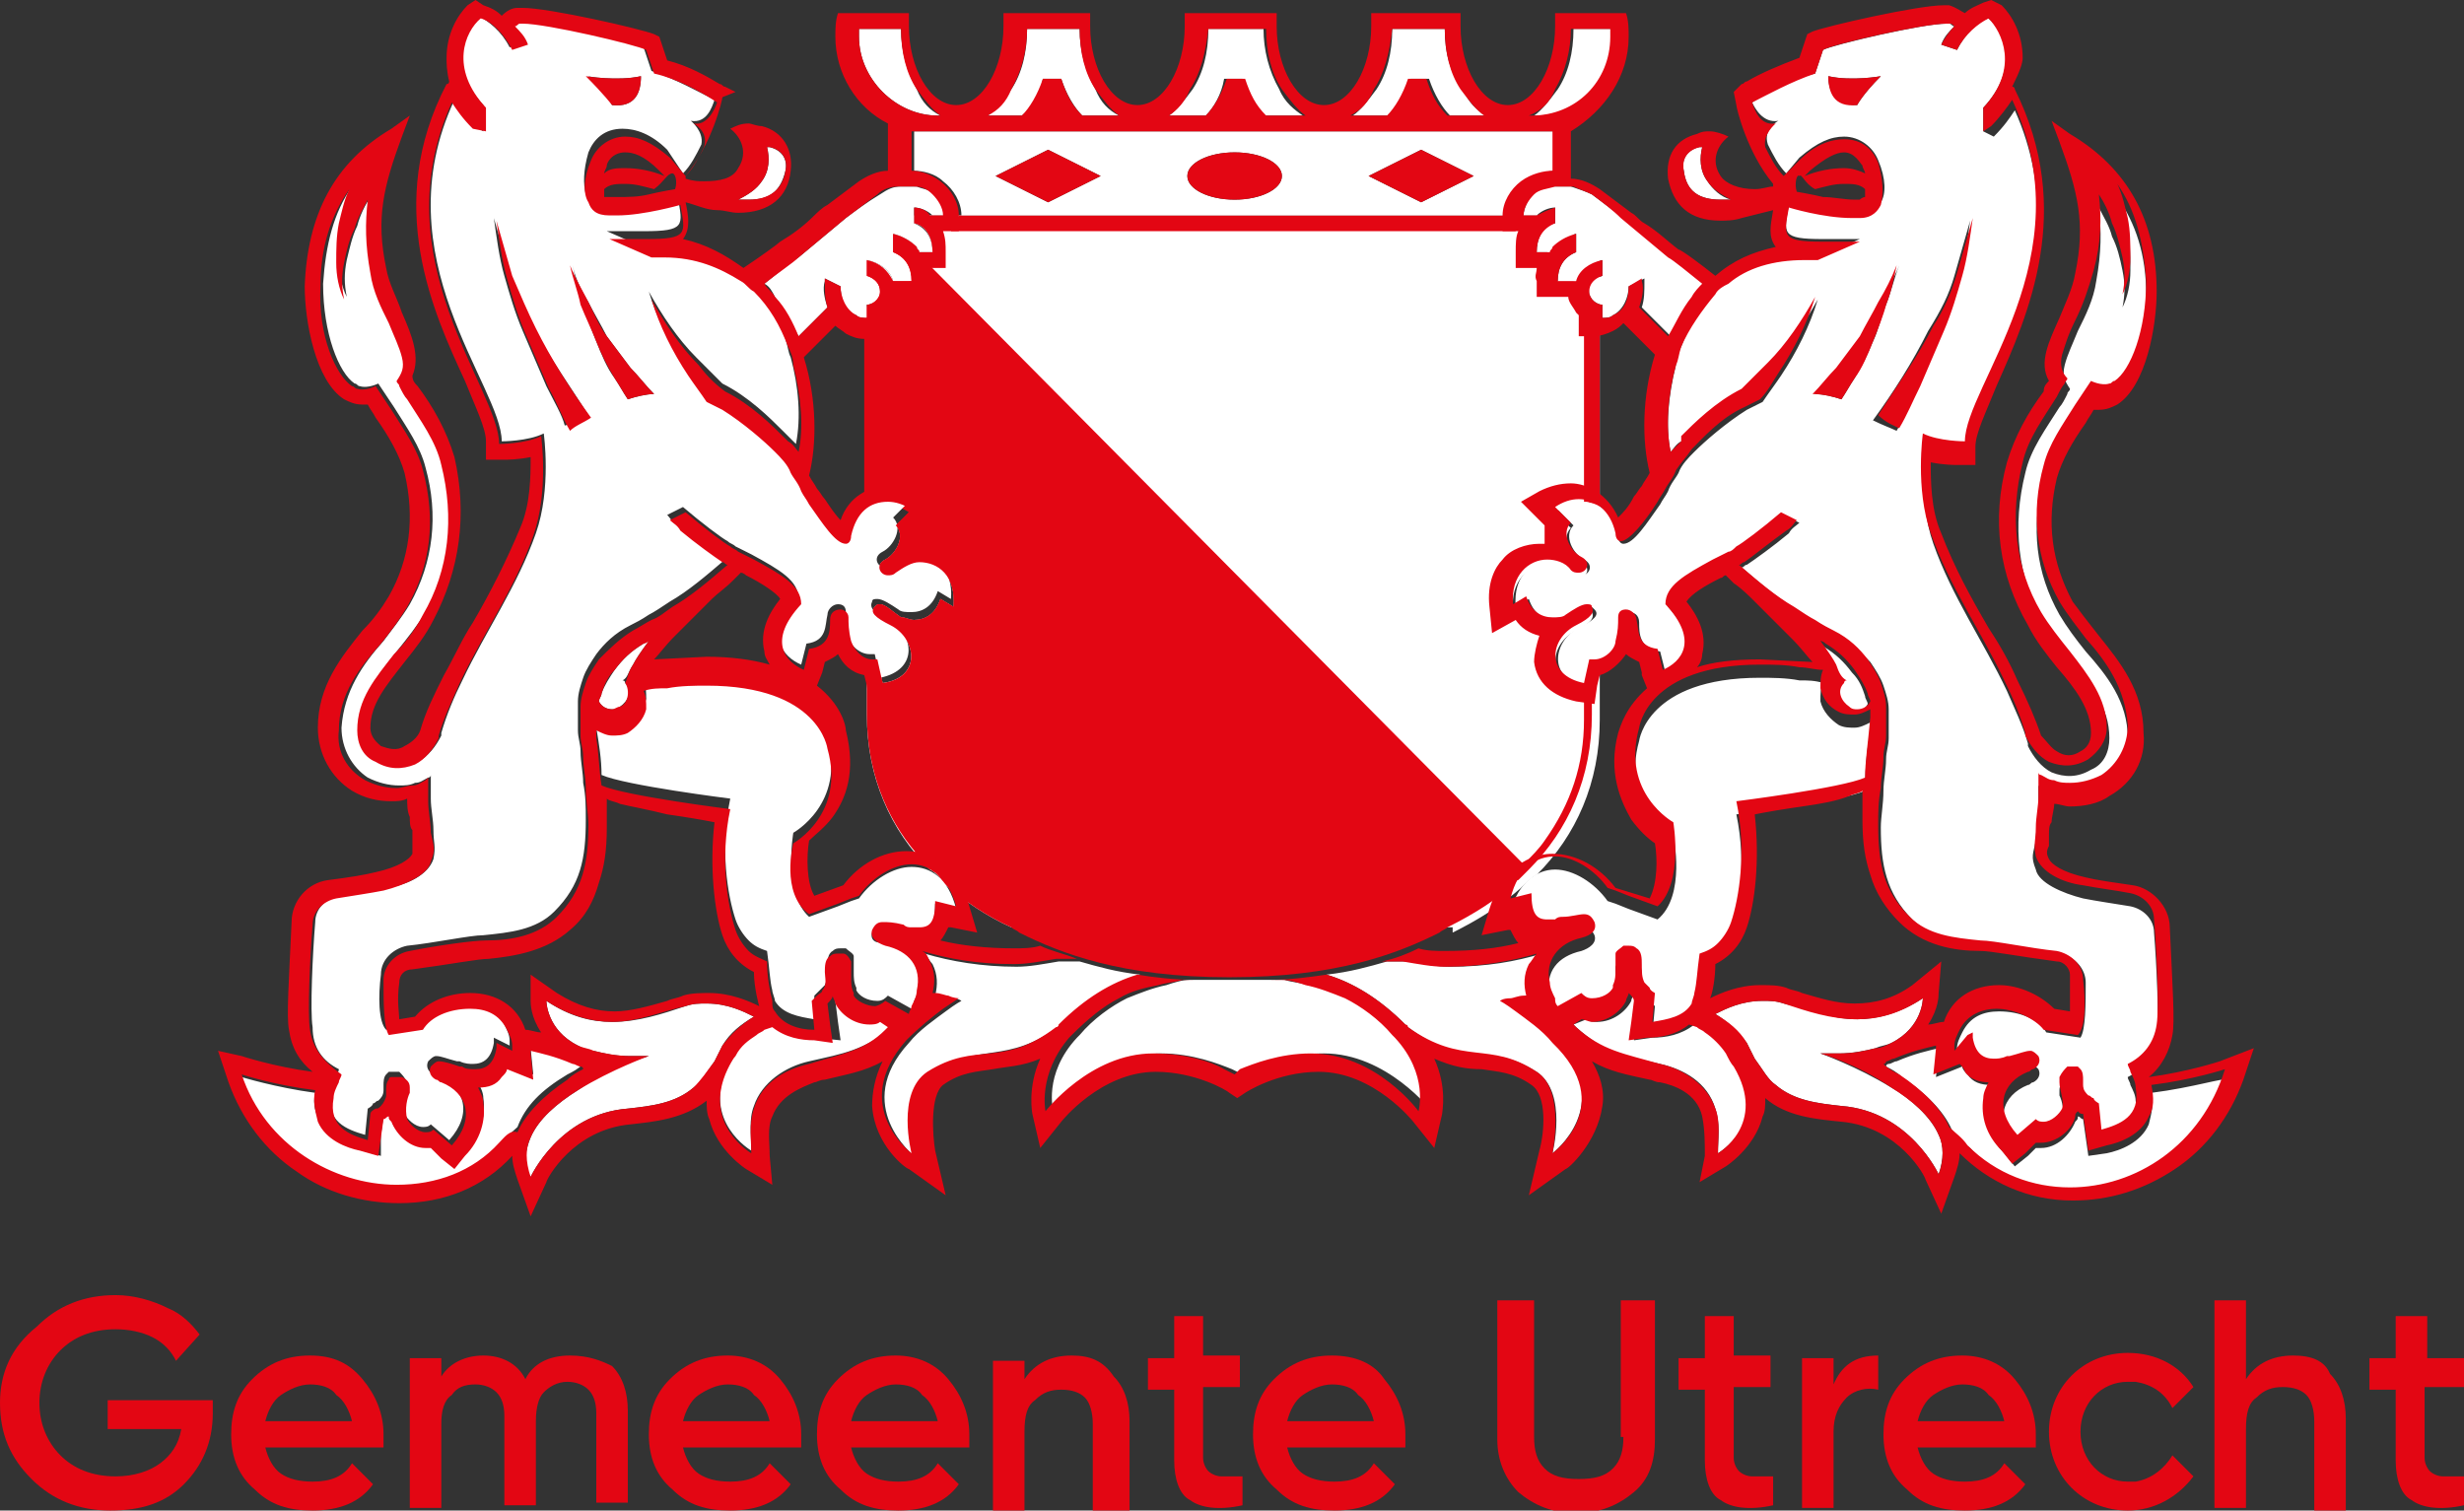
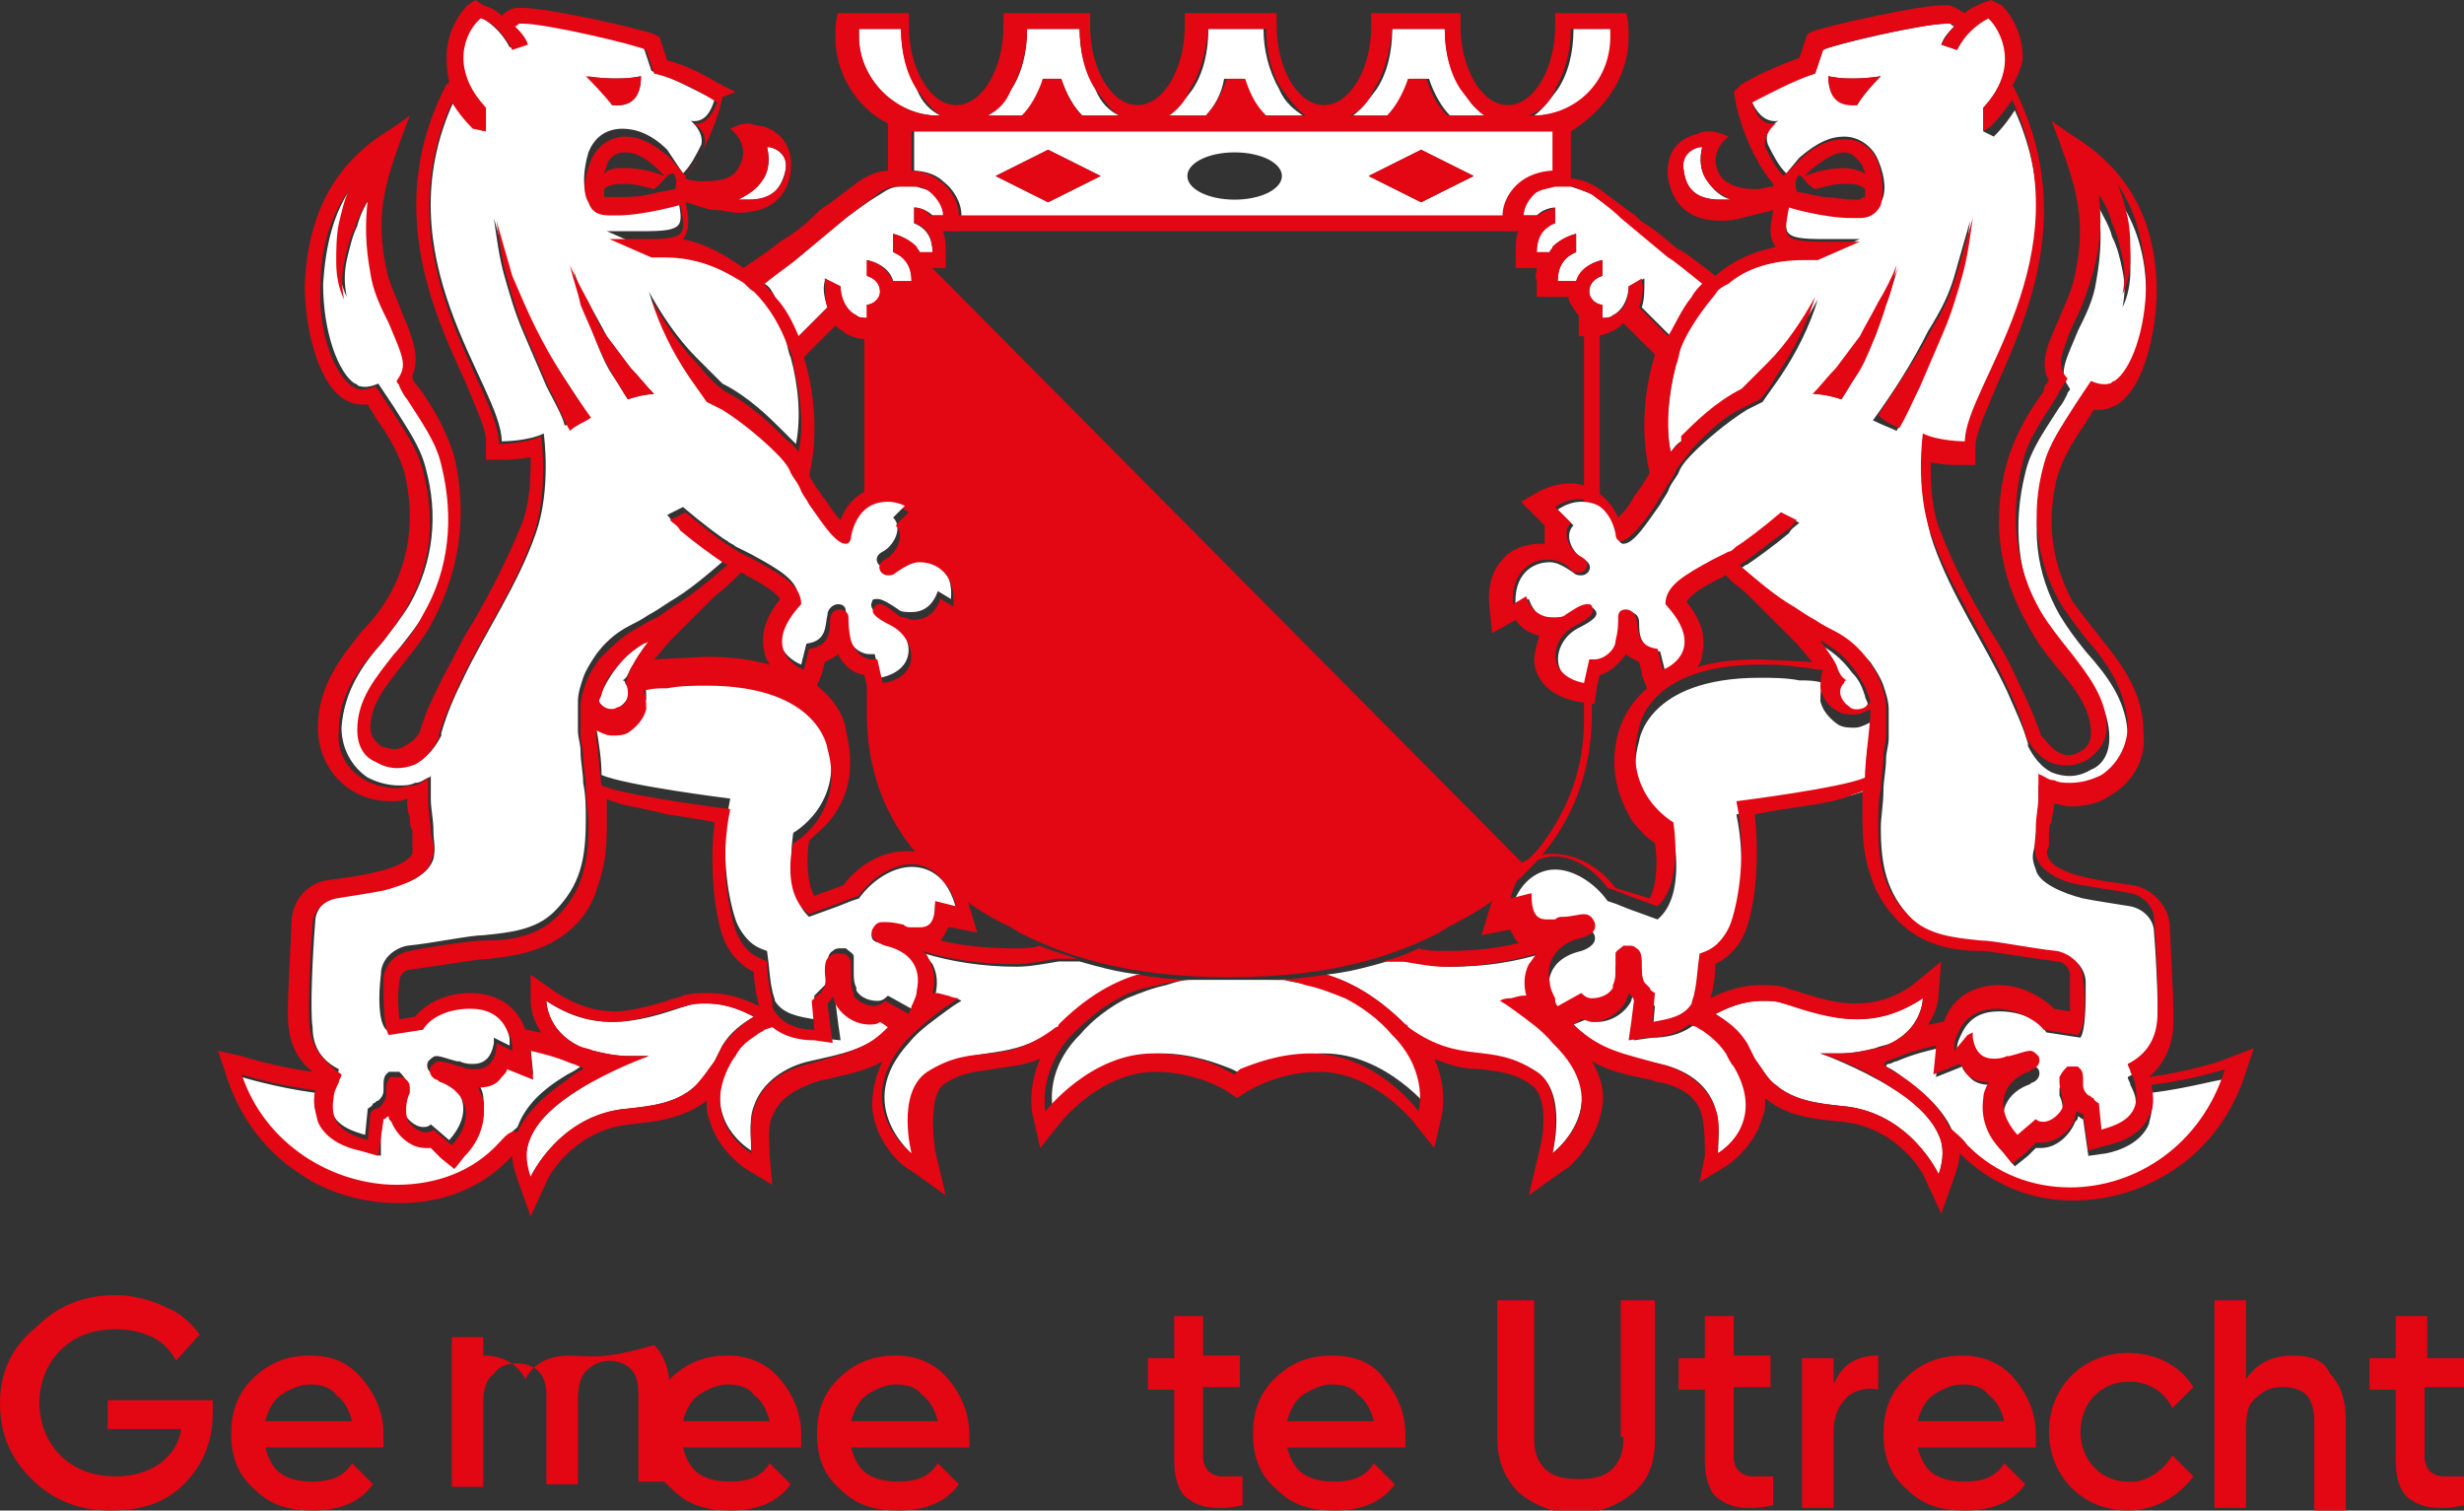
<svg xmlns="http://www.w3.org/2000/svg" version="1.1" id="Middel" x="0px" y="0px" viewBox="0 0 93.8 57.5" style="enable-background:new 0 0 93.8 57.5;" xml:space="preserve">
  <rect x="0" y="0" width="93.8" height="57.5" fill="#333333" stroke="none" />
  <style type="text/css">
	.st0{fill:#FFFFFF;}
	.st1{fill:#E30613;}
</style>
  <g>
    <g>
-       <path class="st0" d="M55.3,35.5c1-0.5,1.8-1,2.6-1.7c0.2-0.2,0.4-0.4,0.6-0.5c1.5-1.5,2.4-3.5,2.4-5.9c0,0,0-1.7,0-2.1    c-0.1,0-0.1,0-0.2,0c-0.1,0-0.1,0-0.2,0l-0.2,0.9c-1.5-0.3-1.3-1.7-0.3-2.2c0.6-0.3,0.7-0.5,0.6-0.7c0-0.1-0.1-0.1-0.2-0.1    c-0.2,0-0.5,0.2-0.8,0.4c-0.1,0.1-0.3,0.1-0.5,0.1c-0.4,0-0.8-0.2-1-0.8l-0.5,0.3c-0.1-1.1,0.6-1.7,1.3-1.7c0.3,0,0.7,0.1,0.9,0.4    c0.1,0.1,0.2,0.1,0.3,0.1c0.3,0,0.5-0.4,0.1-0.6c-0.4-0.2-0.8-0.9-0.4-1.3l-0.6-0.6c0.3-0.2,0.6-0.3,0.9-0.3    c0.3,0,0.6,0.1,0.8,0.3v-7.8c-0.2,0-0.4-0.2-0.4-0.5c0-0.3,0.2-0.5,0.4-0.6V9.9c-0.5,0.1-0.8,0.4-1,0.8l-0.7,0    c0-0.5,0.2-0.9,0.7-1.1V8.9c-0.4,0.1-0.7,0.3-0.9,0.5c0,0.1-0.1,0.1-0.1,0.2l-0.5,0c0-0.5,0.2-0.9,0.7-1.1V8.2h-1.8v0H36.6v0h-1.8    v0.3c0.5,0.1,0.7,0.6,0.7,1.1l-0.5,0c0-0.1-0.1-0.1-0.1-0.2c-0.2-0.2-0.5-0.4-0.9-0.5v0.7c0.5,0.2,0.7,0.6,0.7,1.1l-0.7,0    c-0.1-0.4-0.5-0.7-1-0.8v0.7c0.2,0.1,0.4,0.3,0.4,0.6c0,0.3-0.2,0.5-0.4,0.5v7.8c0.2-0.2,0.5-0.3,0.8-0.3c0.3,0,0.6,0.1,0.9,0.3    L34.1,20c0.4,0.4,0,1.1-0.4,1.3c-0.4,0.2-0.2,0.6,0.1,0.6c0.1,0,0.2,0,0.3-0.1c0.3-0.2,0.6-0.4,0.9-0.4c0.7,0,1.4,0.5,1.3,1.7    l-0.5-0.3c-0.2,0.6-0.6,0.8-1,0.8c-0.2,0-0.3-0.1-0.5-0.1C34,23.3,33.7,23,33.5,23c-0.1,0-0.1,0-0.2,0.1c-0.2,0.2,0,0.4,0.6,0.7    c1,0.5,1.2,2-0.3,2.2l-0.2-0.9c-0.1,0-0.1,0-0.2,0c-0.1,0-0.1,0-0.2,0v2.1c0,2.4,0.9,4.4,2.4,5.9c0.2,0.1,0.4,0.3,0.5,0.5    c0.8,0.7,1.7,1.3,2.6,1.7H55.3z" />
-     </g>
+       </g>
    <path class="st1" d="M57.5,8.2l-0.1,0H36.6l-0.1,0l-0.3,0.6h21.5L57.5,8.2z M60.3,11.9v7.2c0.2,0,0.4,0.1,0.6,0.3V12L60.3,11.9z    M60.6,25.2l-0.2,0.9c0,0,0,0-0.1,0v1.3c0,1.7-0.5,3.2-1.5,4.6c-0.2,0.3-0.5,0.6-0.8,0.9L34.3,9C34.2,9,34,8.9,33.9,8.9v0.7   c0.5,0.2,0.7,0.6,0.7,1.1l-0.7,0c-0.1-0.4-0.5-0.7-1-0.8v0.7c0.2,0.1,0.4,0.3,0.4,0.6c0,0.3-0.2,0.5-0.4,0.5v7.8   c0.2-0.2,0.5-0.3,0.8-0.3c0.3,0,0.6,0.1,0.9,0.3L34.1,20c0.4,0.4,0,1.1-0.4,1.3c-0.4,0.2-0.2,0.6,0.1,0.6c0.1,0,0.2,0,0.3-0.1   c0.3-0.2,0.6-0.4,0.9-0.4c0.7,0,1.4,0.5,1.3,1.7l-0.5-0.3c-0.2,0.6-0.6,0.8-1,0.8c-0.2,0-0.3-0.1-0.5-0.1C34,23.3,33.7,23,33.5,23   c-0.1,0-0.1,0-0.2,0.1c-0.2,0.2,0,0.4,0.6,0.7c1,0.5,1.2,1.9-0.1,2.2l-0.2,0l-0.2-0.9c-0.1,0-0.1,0-0.2,0c-0.1,0-0.1,0-0.2,0v2.1   c0,2.1,0.7,3.9,1.9,5.3c0,0,0,0,0,0c0,0.1,0.1,0.1,0.1,0.2c0,0,0,0,0,0c0,0.1,0.1,0.1,0.2,0.2c0,0,0,0,0,0c0.1,0.1,0.1,0.1,0.2,0.2   l0,0c0,0,0,0,0,0c0.1,0,0.1,0.1,0.2,0.1c0.1,0.1,0.2,0.2,0.3,0.4c0.8,0.7,1.7,1.3,2.6,1.7h0c0.1,0.1,0.2,0.1,0.3,0.2   c1.6,0.8,3.9,1.7,8,1.7s6.4-0.9,8-1.7c0.1-0.1,0.2-0.1,0.3-0.2h0c1-0.5,1.8-1,2.6-1.7c0,0,0-0.1,0.1-0.1c0,0,0,0,0,0c0,0,0,0,0,0   c0,0,0,0,0,0c0,0,0,0,0,0c0,0,0,0,0.1-0.1c0,0,0,0,0,0c0,0,0,0,0.1-0.1c0,0,0,0,0,0c0,0,0,0,0.1-0.1c0,0,0,0,0,0   c0,0,0.1-0.1,0.1-0.1c0,0,0,0,0,0c1.5-1.5,2.4-3.5,2.4-5.9v-2.1c-0.1,0-0.1,0-0.2,0C60.7,25.2,60.6,25.2,60.6,25.2z" />
    <path class="st0" d="M61.4,1.4c0-0.1,0-0.2,0-0.3h-1.5c0,0.9-0.2,1.7-0.6,2.3c-0.3,0.4-0.6,0.8-0.9,1h0.1C60,4.4,61.4,3.1,61.4,1.4   z M59.8,7.1c-0.1,0-0.2,0-0.4,0h0c-0.1,0-0.2,0-0.3,0c-0.3,0-0.6,0.1-0.8,0.3l0,0C58.2,7.6,58,7.9,58,8.2l0.5,0   c0.2-0.2,0.5-0.3,0.7-0.3v0.6c-0.5,0.1-0.7,0.6-0.7,1.1l0.5,0c0-0.1,0.1-0.1,0.1-0.2c0.2-0.2,0.5-0.4,0.9-0.5v0.7   c-0.5,0.2-0.7,0.6-0.7,1.1l0.7,0c0.2-0.4,0.5-0.7,1-0.8v0.6c-0.3,0.1-0.5,0.3-0.5,0.6c0,0.3,0.3,0.5,0.5,0.5l0,0.5c0,0,0,0,0,0   c0.1,0,0.3,0,0.4-0.1c0.4-0.2,0.6-0.7,0.6-1.1l0.6-0.3c0,0,0,0,0,0.1c0,0.4,0,0.7-0.1,1l1.1,1.1c0.2-0.5,0.5-1.1,0.9-1.5   c0.1-0.2,0.3-0.3,0.4-0.5c-0.5-0.4-1.1-0.8-1.3-1c-0.6-0.5-1.2-1-1.8-1.5C61.4,8,61,7.7,60.6,7.4C60.4,7.3,60.1,7.2,59.8,7.1z    M70.3,27c0.1,0,0.2,0.1,0.3,0.1c0.2,0,0.4-0.1,0.5-0.3c0-0.1-0.1-0.2-0.1-0.3c-0.1-0.3-0.2-0.6-0.5-0.9c-0.3-0.4-0.6-0.7-1.1-1   c-0.1,0-0.2-0.1-0.2-0.1c0.3,0.4,0.5,0.7,0.6,0.9v0c0.1,0.2,0.2,0.4,0.3,0.6c0,0,0,0.1-0.1,0.1C69.9,26.4,70,26.8,70.3,27z    M24.1,25.3c0.1-0.2,0.3-0.5,0.6-0.9c-0.1,0-0.2,0.1-0.2,0.1c-0.5,0.3-0.8,0.6-1.1,1c-0.2,0.3-0.4,0.6-0.5,0.9   c0,0.1-0.1,0.2-0.1,0.3c0.1,0.2,0.3,0.3,0.5,0.3c0.1,0,0.2,0,0.3-0.1c0.3-0.2,0.5-0.6,0.2-0.9c0,0,0-0.1-0.1-0.1   C23.9,25.8,23.9,25.6,24.1,25.3L24.1,25.3z M65.5,7.6c0.1,0,0.2,0,0.4,0c-0.4-0.1-0.7-0.4-0.9-0.7c-0.3-0.4-0.3-0.9-0.2-1.3   c0,0,0,0-0.1,0c-0.5,0.1-0.7,0.5-0.6,0.9C64.2,7.3,64.7,7.6,65.5,7.6z M71.2,27.8c0-0.1,0-0.2,0-0.3c-0.2,0.1-0.4,0.2-0.6,0.2   c-0.2,0-0.4,0-0.6-0.1c-0.3-0.2-0.6-0.5-0.7-0.9c0-0.3,0-0.5,0.1-0.7c0,0,0,0,0,0c-0.3-0.1-0.6-0.1-0.9-0.1   c-0.5-0.1-1.1-0.1-1.5-0.1c-4.3,0-4.6,2.4-4.6,2.4c-0.7,2.5,1.3,3.6,1.3,3.6s0.5,2.3-0.6,3.2l-1.1-0.4l-0.5-0.2l-0.3-0.1l0,0   c-0.5-0.7-1.3-1.2-2-1.2c-0.7,0-1.4,0.5-1.7,1.6l0.8-0.2c0,0.8,0.2,1,0.6,1v0c0.1,0,0.2,0,0.3,0c0.1,0,0.2,0,0.3-0.1   c0.4-0.1,0.6-0.1,0.8-0.1c0.2,0,0.3,0.1,0.4,0.3c0,0,0,0,0,0c0.1,0.3-0.2,0.5-0.5,0.6c-0.9,0.2-1.4,0.8-1.2,1.7   c0,0.2,0.1,0.4,0.2,0.6c0,0.1,0.1,0.2,0.1,0.3c0,0,0,0,0,0l0.9-0.5c0.1,0.1,0.3,0.2,0.4,0.2c0.3,0,0.7-0.2,0.8-0.4c0,0,0,0,0-0.1   c0.1-0.2,0.1-0.4,0.1-0.6c0-0.1,0-0.2,0-0.3c0-0.1,0-0.2,0-0.3c0.1-0.2,0.2-0.3,0.3-0.3c0.1,0,0.1,0,0.2,0c0.1,0,0.2,0,0.3,0.1   c0.2,0.1,0.2,0.4,0.2,0.6l0,0c0,0.2-0.1,0.5,0.1,0.7c0,0,0,0,0,0c0,0.1,0.1,0.1,0.2,0.2c0,0,0.2,0.2,0.2,0.2l-0.1,1.1   c0.6,0,1.2-0.2,1.5-0.7c0.1-0.1,0.1-0.2,0.1-0.4c0.1-0.4,0.2-0.9,0.2-1.5c0.2-0.1,0.5-0.2,0.7-0.4c0.2-0.2,0.4-0.5,0.5-0.8   c0.3-0.9,0.6-2.7,0.2-4.6c0,0,4-0.5,4.9-0.9C71,29,71.1,28.4,71.2,27.8z M67.7,4.6c0,0-0.6,0.3-0.4,0.9c0.2,0.4,0.4,0.8,0.7,1.1   L68.5,6c0.7-0.6,1.2-0.8,1.7-0.8c0.6,0,1.1,0.4,1.3,0.9c0.3,0.7,0.3,1.3,0.1,1.6c-0.1,0.3-0.3,0.5-0.8,0.5c-0.1,0-0.2,0-0.3,0   c-1,0-2.4-0.4-2.4-0.4c-0.2,1.1-0.3,1.3,1.3,1.3c0.4,0,0.8,0,1.4,0l-1.6,0.7c-0.2,0-0.3,0-0.5,0c-1.2,0-2.1,0.4-2.9,0.9   c-0.2,0.1-0.3,0.3-0.5,0.4c-0.6,0.6-1,1.3-1.3,2.1c-0.1,0.2-0.2,0.4-0.2,0.7c-0.3,1.2-0.4,2.4-0.2,3.3c0.1-0.1,0.2-0.3,0.4-0.4   l0.1-0.1c0.5-0.5,1.3-1.3,2.3-1.8c0.4-0.3,0.7-0.6,1-1c0.7-0.7,1.3-1.6,1.8-2.5c-0.3,1-0.8,2-1.4,2.9c-0.2,0.3-0.5,0.7-0.7,1   c-0.2,0.1-0.4,0.2-0.6,0.3c-0.8,0.5-1.6,1.2-2,1.6c-0.2,0.2-0.5,0.5-0.6,0.8c-0.1,0.2-0.3,0.4-0.4,0.7c-0.1,0.2-0.2,0.3-0.3,0.5   c-0.5,0.7-1,1.5-1.4,1.5l0,0l0,0c-0.1,0-0.2-0.1-0.2-0.3c-0.2-0.9-0.7-1.3-1.4-1.3c-0.3,0-0.6,0.1-0.9,0.3l0.6,0.6   c-0.4,0.4,0,1.1,0.4,1.3c0.4,0.2,0.2,0.6-0.1,0.6c-0.1,0-0.2,0-0.3-0.1c-0.3-0.2-0.6-0.4-0.9-0.4c-0.7,0-1.4,0.5-1.3,1.7l0.5-0.3   c0.2,0.6,0.6,0.8,1,0.8c0.2,0,0.3-0.1,0.5-0.1c0.3-0.2,0.6-0.4,0.8-0.4c0.1,0,0.1,0,0.2,0.1c0.2,0.2,0,0.4-0.6,0.7   c-1,0.5-1.2,2,0.3,2.2l0.2-0.9c0.1,0,0.1,0,0.2,0c0.4,0,0.7-0.4,0.8-0.7c0.1-0.4,0.1-0.7,0.1-0.9c0-0.2,0.2-0.3,0.3-0.3   c0.2,0,0.4,0.1,0.4,0.4c0,0.4,0,1,0.8,1.1l0,0v0l0.2,0.8c0.7-0.3,1.4-1.1,0.1-2.5c0-0.7,0.7-1.1,1.8-1.7c0.2-0.1,0.4-0.2,0.6-0.3   c0.1-0.1,0.2-0.1,0.3-0.2c0.2-0.1,1-0.7,1.7-1.3l0.6,0.3c-0.1,0.1-0.3,0.2-0.4,0.4c-0.6,0.5-1.3,1-1.6,1.2c-0.1,0-0.1,0.1-0.2,0.1   c0.7,0.6,1.4,1.2,2.1,1.6c0.3,0.2,0.5,0.4,0.8,0.5c0.2,0.1,0.5,0.3,0.7,0.4c0.5,0.3,0.9,0.7,1.3,1.1c0.2,0.3,0.4,0.6,0.5,0.9   c0.1,0.3,0.2,0.6,0.2,0.9c0,0.1,0,0.2,0,0.3c0,0.3,0,0.5,0,0.8c0,0.3-0.1,0.5-0.1,0.8c0,0.4-0.1,0.8-0.1,1.2c0,0.5-0.1,1-0.1,1.4   c0,1.4,0.2,2.5,1.2,3.5c0.7,0.7,1.7,0.9,2.7,0.9c0.5,0,1.9,0.2,2.9,0.4c0.6,0.1,1,0.6,1,1.1c0,0.8,0,1.8-0.2,2.1l-1.3-0.2   c-0.3-0.5-1-0.8-1.8-0.8c-0.6,0-1.1,0.2-1.4,0.8c-0.1,0.2-0.2,0.4-0.2,0.6c0,0.1,0,0.1,0,0.2l0.4-0.2l0.2-0.1c0,0.1,0,0.1,0,0.2   c0.1,0.6,0.4,0.8,0.8,0.8c0.2,0,0.4,0,0.5-0.1c0,0,0,0,0.1,0c0.3-0.1,0.6-0.2,0.8-0.2c0.1,0,0.2,0.1,0.3,0.2c0.1,0.2,0,0.4-0.2,0.5   c-0.1,0-0.1,0.1-0.2,0.1c-1,0.4-1.3,1.4-0.4,2.4l0.7-0.6c0.1,0.1,0.2,0.1,0.3,0.1c0.3,0,0.6-0.3,0.7-0.5c0.1-0.4,0-0.8-0.1-1   c0-0.1,0-0.2,0-0.2c0-0.2,0.1-0.3,0.3-0.4c0.1,0,0.1,0,0.2,0c0.1,0,0.1,0,0.2,0c0.1,0,0.1,0.1,0.1,0.1c0.1,0.1,0.1,0.3,0.1,0.4   c0,0.1,0,0.2,0,0.2c0,0.1,0.1,0.3,0.2,0.4c0.1,0.1,0.1,0.1,0.2,0.1c0,0,0.2,0.1,0.2,0.2l0.1,1c0.7-0.2,1.5-0.5,1.3-1.6   c0-0.2-0.1-0.4-0.2-0.6c0-0.1-0.1-0.2-0.1-0.3c0.6-0.3,1-0.9,1.1-1.5c0.1-0.6,0-2.8-0.1-4c0-0.5-0.4-0.9-0.9-1   c-0.6-0.1-1.3-0.2-1.8-0.3c-0.8-0.2-1.7-0.6-1.8-1.1c-0.2-0.5-0.1-0.6,0-1.1c0-0.4,0.1-0.8,0.1-1.2c0-0.1,0-0.1,0-0.2   c0-0.2,0-0.5,0-0.7c0,0,0.1,0.1,0.1,0.1c0.2,0.1,0.3,0.2,0.5,0.2c0.2,0,0.4,0.1,0.6,0.1c0.4,0,0.8-0.1,1.2-0.3   c0.7-0.4,1.1-1.1,1-1.9c0-1.4-0.8-2.4-1.6-3.3c-0.4-0.5-0.7-0.9-1-1.4c-0.9-1.6-1.1-3.3-0.6-5.2c0.2-0.8,0.7-1.5,1.2-2.3   c0.2-0.3,0.4-0.6,0.6-0.9c0,0,0.4,0.2,0.7,0.1c0.1,0,0.1-0.1,0.2-0.1c0.6-0.4,1.3-1.9,1.2-3.8c0-1.5-0.4-2.7-1.1-3.7   c0.2,0.4,0.3,0.9,0.4,1.3c0.1,0.5,0.1,1,0.1,1.5c0,0.5-0.1,1-0.3,1.4c0.1-0.5,0.1-0.9,0-1.4c-0.1-0.5-0.2-0.9-0.4-1.3   c-0.1-0.4-0.3-0.7-0.5-1.1c0.1,0.9,0.1,1.7-0.1,2.8c-0.1,0.7-0.4,1.3-0.7,1.9c-0.2,0.5-0.4,0.9-0.5,1.3c-0.1,0.4,0,0.6,0.2,0.9   c0,0.1-0.1,0.1-0.1,0.2c-0.1,0.2-0.2,0.4-0.3,0.5c-0.5,0.8-1.1,1.6-1.3,2.5c-0.5,2-0.3,4,0.7,5.7c0.3,0.6,0.7,1.1,1.1,1.5   c0.7,0.9,1.4,1.7,1.4,2.9c0,0.5-0.2,1-0.7,1.2c-0.5,0.3-1,0.3-1.5,0.1c0,0,0,0,0,0c-0.4-0.2-0.7-0.6-0.9-1c0,0,0,0,0-0.1   c-0.2-0.7-0.5-1.3-0.8-2c-0.9-1.9-2.1-3.6-2.8-5.6c-0.6-1.7-0.3-3.8-0.3-3.8c0.6,0.3,1.6,0.3,1.6,0.3c0-2.1,4.5-7,1.8-13   c-0.2,0.3-0.4,0.6-0.8,1L75.5,5V4.1c1.4-1.5,0.8-2.9,0.2-3.4c-0.4,0.1-0.9,0.6-1.2,1.2l-0.6-0.2C74,1.4,74.2,1.2,74.4,1   c-0.1,0-0.1-0.1-0.2-0.1c0,0-0.1,0-0.1,0c-0.9,0-4.3,0.8-4.7,1l-0.3,0.9c-0.9,0.2-1.8,0.7-2.4,1.1C66.8,4.1,67.1,4.7,67.7,4.6z    M74.4,10.5c0.2-0.7,0.4-1.4,0.6-2.1c-0.1,0.7-0.2,1.5-0.4,2.2c-0.2,0.7-0.4,1.4-0.7,2.1c-0.3,0.7-0.6,1.4-0.9,2.1   c-0.3,0.5-0.5,1.1-0.8,1.6c-0.2-0.1-0.5-0.2-0.9-0.4c0.8-1.1,1.5-2.2,2.1-3.4C73.9,11.8,74.2,11.2,74.4,10.5z M71.8,11.6   c-0.2,0.5-0.3,1-0.5,1.4c-0.2,0.5-0.4,0.9-0.7,1.4c-0.2,0.3-0.3,0.5-0.5,0.8c-0.3-0.1-0.7-0.2-1-0.2c0.3-0.3,0.6-0.7,0.9-1   c0.3-0.4,0.6-0.8,0.9-1.2c0.3-0.4,0.5-0.9,0.7-1.3c0.2-0.4,0.5-0.9,0.7-1.4C72.1,10.6,72,11.1,71.8,11.6z M71.6,2.9   C70.9,3.6,70.7,4,70.7,4c-0.9,0-1.1-0.6-1.1-1.1C70.5,3.1,71.6,2.9,71.6,2.9z M59.2,5H34.8v1.5c0.3,0,0.8,0.1,1.1,0.4   c0.4,0.3,0.7,0.8,0.7,1.3l0,0h20.8l0,0c0-0.5,0.3-1,0.7-1.3l0,0c0.4-0.3,0.8-0.4,1.2-0.4L59.2,5z M39.9,7.7l-2-1l2-1l2,1L39.9,7.7z    M47,7.6c-1,0-1.8-0.4-1.8-0.9S46,5.8,47,5.8s1.8,0.4,1.8,0.9S48,7.6,47,7.6z M54.1,7.7l-2-1l2-1l2,1L54.1,7.7z M33.2,35.5   c0.1-0.2,0.2-0.3,0.4-0.3c0.2,0,0.5,0.1,0.8,0.1c0.1,0,0.2,0,0.3,0.1c0.1,0,0.2,0,0.3,0v0c0.4,0,0.6-0.2,0.6-1l0.8,0.2   c-0.3-1.2-1-1.6-1.7-1.6c-0.7,0-1.5,0.5-2,1.2l0,0l-0.3,0.1l-0.5,0.2l-1.1,0.4c-1-0.9-0.6-3.2-0.6-3.2s2-1.1,1.3-3.6   c0,0-0.3-2.4-4.6-2.4c-0.5,0-1,0-1.5,0.1c-0.3,0-0.6,0.1-0.9,0.1c0,0,0,0,0,0c0.1,0.2,0.1,0.5,0.1,0.7c-0.1,0.4-0.3,0.7-0.7,0.9   c-0.2,0.1-0.4,0.1-0.6,0.1c-0.2,0-0.4-0.1-0.6-0.2c0,0.1,0,0.2,0,0.3c0.1,0.6,0.2,1.2,0.2,1.8c0.9,0.4,4.9,0.9,4.9,0.9   c-0.4,1.9-0.1,3.7,0.2,4.6c0.1,0.3,0.3,0.6,0.5,0.8c0.2,0.2,0.4,0.3,0.7,0.4c0.1,0.7,0.1,1.1,0.2,1.5c0,0.1,0.1,0.3,0.1,0.4   c0.3,0.5,0.9,0.6,1.5,0.7L31,37.9c0,0,0.2-0.2,0.2-0.2c0.1-0.1,0.1-0.1,0.2-0.2c0,0,0,0,0,0c0.1-0.2,0.1-0.4,0.1-0.7l0,0   c0-0.2,0-0.5,0.2-0.6c0.1-0.1,0.2-0.1,0.3-0.1c0.1,0,0.1,0,0.2,0c0.1,0.1,0.3,0.2,0.3,0.3c0,0.1,0,0.2,0,0.3c0,0.1,0,0.2,0,0.3   c0,0.2,0,0.4,0.1,0.6c0,0,0,0,0,0.1c0.1,0.2,0.4,0.4,0.8,0.4c0.2,0,0.3-0.1,0.4-0.2l0.9,0.5c0,0,0,0,0,0c0.1-0.1,0.1-0.2,0.1-0.3   c0.1-0.2,0.2-0.4,0.2-0.6c0.2-0.8-0.3-1.5-1.2-1.7C33.4,36,33.1,35.8,33.2,35.5C33.2,35.5,33.2,35.5,33.2,35.5z M65.9,40.1   c-0.2-0.4-0.5-0.6-0.8-0.8c-0.1-0.1-0.2-0.1-0.3-0.2L64.5,39c-0.5,0.4-1.1,0.5-1.6,0.5l-0.7,0.1l0.1-0.7l0.1-0.8   c-0.1-0.1-0.2-0.2-0.2-0.3c0,0,0,0,0,0c0,0.1-0.1,0.2-0.1,0.3c-0.2,0.4-0.7,0.8-1.3,0.8c-0.1,0-0.3,0-0.4-0.1L59.9,39   c0,0,0,0,0.1,0.1c1.1,1,1.9,1.1,3.2,1.4c0.9,0.2,1.8,0.7,2.1,1.7c0.2,0.6,0.1,1.2,0.1,1.7c0,0,1.9-1.1,0.9-3.2   C66.2,40.5,66.1,40.3,65.9,40.1z M53.1,39.4c-0.6-0.6-1.2-1.1-1.8-1.4c-0.5-0.3-1-0.4-1.5-0.5c-0.3-0.1-0.6-0.1-0.9-0.2   c-0.2,0-0.3,0-0.5,0c-0.4,0-0.9,0-1.3,0c-0.5,0-0.9,0-1.3,0c-0.2,0-0.3,0-0.5,0c-0.3,0-0.6,0.1-0.9,0.2c-0.5,0.1-1,0.3-1.5,0.5   c-0.6,0.3-1.3,0.8-1.8,1.4c0,0-0.1,0.1-0.1,0.1c-1.3,1.4-0.9,2.8-0.9,2.8s1.6-2.2,4.1-2.2c1.2,0,2.2,0.4,2.7,0.6l0.4,0.2l0.4-0.2   c0.5-0.3,1.5-0.6,2.7-0.6c2.4,0,4.1,2.2,4.1,2.2s0.3-1.4-0.9-2.8C53.2,39.5,53.2,39.4,53.1,39.4z M40.4,39c1-1,2-1.6,3-1.9   c-0.9-0.1-1.6-0.3-2.3-0.5c-0.1,0-0.1,0-0.2,0c-0.2,0-0.4,0-0.6,0c-0.6,0.1-1.1,0.2-1.6,0.2c-1.3,0-2.5-0.2-3.5-0.5   c0.1,0.1,0.2,0.3,0.3,0.4c0.2,0.4,0.2,0.8,0.1,1.2c0,0,0.1,0,0.1,0c0.2,0,0.4,0.1,0.5,0.1c0.3,0,0.4,0.1,0.4,0.1s-0.2,0.1-0.6,0.4   c-0.4,0.3-1,0.7-1.4,1.2c-2.2,2.4,0.2,4.3,0.2,4.3s-0.5-2.4,0.6-3.1C37.3,39.6,38.3,40.6,40.4,39C40.3,39,40.4,39,40.4,39z    M34.1,39l-0.3-0.2c-0.1,0-0.3,0.1-0.4,0.1c-0.6,0-1.1-0.4-1.3-0.8c0-0.1-0.1-0.2-0.1-0.3c0,0,0,0,0,0c-0.1,0.1-0.2,0.2-0.2,0.3   l0.1,0.8l0.1,0.7L31,39.5c-0.5,0-1.1-0.1-1.6-0.5l-0.3,0.1c-0.1,0.1-0.2,0.1-0.3,0.2c-0.3,0.2-0.6,0.5-0.8,0.8   c-0.1,0.2-0.2,0.4-0.3,0.5c-1,2.1,0.9,3.2,0.9,3.2c0-0.6-0.1-1.2,0.1-1.7c0.3-0.9,1.2-1.5,2.1-1.7C32.1,40.1,32.9,40,34.1,39   C34,39,34,39,34.1,39z M57.9,38.5c-0.3-0.2-0.6-0.4-0.6-0.4s0.2,0,0.4-0.1c0.1,0,0.3-0.1,0.5-0.1c0,0,0.1,0,0.1,0   c-0.1-0.4-0.1-0.8,0.1-1.2c0.1-0.2,0.1-0.3,0.3-0.4c-1,0.3-2.1,0.5-3.5,0.5c-0.5,0-1-0.1-1.6-0.2c-0.2,0-0.4,0-0.6,0   c-0.1,0-0.1,0-0.2,0c-0.7,0.2-1.4,0.4-2.3,0.5c1,0.3,2,0.9,3,1.9c0,0,0,0.1,0.1,0.1c2.1,1.6,3,0.5,4.9,1.7c1.2,0.8,0.6,3.1,0.6,3.1   s2.4-1.8,0.2-4.3C58.9,39.2,58.3,38.7,57.9,38.5z M81.9,41.6c0.1,0.4,0,0.8-0.1,1.2c-0.3,0.7-1.1,1-1.6,1.1L79.5,44l-0.1-0.7   l-0.1-0.7c-0.1,0-0.1-0.1-0.2-0.1c0,0.1,0,0.1-0.1,0.2c-0.2,0.5-0.7,1-1.3,1c-0.1,0-0.1,0-0.2,0L77.2,44l-0.5,0.4l-0.4-0.5   c-0.6-0.6-0.8-1.4-0.7-2c0-0.2,0.1-0.4,0.2-0.6c-0.4,0-0.7-0.1-0.9-0.4c-0.1-0.1-0.2-0.2-0.2-0.3l0,0l-1,0.4l0.1-1c0,0,0-0.1,0-0.1   c-0.4,0.1-0.9,0.2-1.6,0.5c-0.1,0-0.2,0.1-0.3,0.1c0,0-0.1,0-0.1,0.1c0.2,0.1,0.4,0.2,0.6,0.4c0.9,0.6,1.6,1.3,1.9,2   c0.2,0.2,0.4,0.5,0.7,0.7c1,1.1,2.4,1.6,3.9,1.6c2.4,0,5-1.5,5.9-4.2C84.7,41,83.5,41.4,81.9,41.6z M72,41.4   c-1.3-0.8-2.7-1.3-2.7-1.3c0.2,0,0.5,0,0.7,0c0.5,0,1-0.1,1.4-0.2c0.2-0.1,0.4-0.1,0.6-0.2c1.2-0.6,1.2-1.7,1.2-1.7   c-0.9,0.6-1.8,0.8-2.5,0.8c-1,0-1.9-0.4-2.8-0.6c-0.3-0.1-0.5-0.1-0.8-0.1c-0.8,0-1.4,0.3-1.8,0.5c0.5,0.3,0.9,0.7,1.2,1.1   c0.1,0.2,0.2,0.4,0.3,0.6c0.3,0.4,0.5,0.8,0.8,1c0.7,0.6,1.6,0.7,2.5,0.8c2.6,0.2,3.7,2.6,3.7,2.6c0.2-0.6,0.2-1.1,0-1.5   C73.5,42.5,72.7,41.8,72,41.4z M28.7,38.7c-0.4-0.2-1-0.5-1.8-0.5c-0.3,0-0.5,0-0.8,0.1c-0.9,0.3-1.8,0.6-2.8,0.6   c-0.8,0-1.6-0.2-2.5-0.8c0,0,0,1.1,1.2,1.7c0.2,0.1,0.4,0.2,0.6,0.2c0.4,0.1,0.8,0.2,1.4,0.2c0.2,0,0.5,0,0.7,0   c0,0-1.4,0.4-2.7,1.3c-0.8,0.5-1.5,1.1-1.8,1.8c-0.2,0.5-0.3,1,0,1.5c0,0,1.1-2.4,3.7-2.6c0.9-0.1,1.8-0.2,2.5-0.8   c0.3-0.2,0.5-0.6,0.8-1c0.1-0.2,0.2-0.4,0.3-0.6C27.8,39.3,28.2,39,28.7,38.7z M12.9,40.7c0,0.1-0.1,0.2-0.1,0.3   c-0.1,0.2-0.2,0.4-0.2,0.6c-0.2,1.1,0.6,1.4,1.3,1.6l0.1-1c0,0,0.2-0.1,0.2-0.2c0.1,0,0.1-0.1,0.2-0.1c0.1-0.1,0.2-0.2,0.2-0.4   c0-0.1,0-0.2,0-0.2c0-0.1,0-0.3,0.1-0.4c0,0,0.1-0.1,0.1-0.1c0.1,0,0.1,0,0.2,0c0.1,0,0.1,0,0.2,0c0.1,0.1,0.2,0.2,0.3,0.4   c0,0.1,0,0.1,0,0.2c0,0.3-0.2,0.7-0.1,1c0.1,0.2,0.4,0.5,0.7,0.5c0.1,0,0.2,0,0.3-0.1l0.7,0.6c0.9-1,0.6-2-0.4-2.4   c-0.1,0-0.1-0.1-0.2-0.1c-0.2-0.1-0.3-0.3-0.2-0.5c0.1-0.1,0.2-0.2,0.3-0.2c0.2,0,0.4,0.1,0.8,0.2c0,0,0,0,0.1,0   c0.2,0.1,0.4,0.1,0.5,0.1c0.4,0,0.7-0.2,0.8-0.8c0-0.1,0-0.1,0-0.2l0.2,0.1l0.4,0.2c0-0.1,0-0.1,0-0.2c0-0.2-0.1-0.4-0.2-0.6   c-0.3-0.6-0.9-0.8-1.4-0.8c-0.7,0-1.5,0.4-1.8,0.8l-1.3,0.2c-0.3-0.3-0.3-1.3-0.2-2.1c0-0.6,0.5-1,1-1.1c1-0.1,2.4-0.4,2.9-0.4   c1-0.1,2-0.2,2.7-0.9c1-1,1.2-2,1.2-3.5c0-0.5,0-0.9-0.1-1.4c0-0.4-0.1-0.8-0.1-1.2c0-0.3-0.1-0.5-0.1-0.8c0-0.3,0-0.5,0-0.8   c0-0.1,0-0.2,0-0.3c0-0.3,0.1-0.6,0.2-0.9c0.1-0.3,0.3-0.6,0.5-0.9c0.3-0.4,0.7-0.8,1.3-1.1c0.2-0.1,0.4-0.2,0.7-0.4   c0.2-0.1,0.5-0.3,0.8-0.5c0.7-0.4,1.4-1,2.1-1.6c-0.1,0-0.1-0.1-0.2-0.1c-0.3-0.2-0.9-0.7-1.6-1.2c-0.2-0.1-0.3-0.3-0.4-0.4   l0.6-0.3c0.7,0.6,1.5,1.2,1.7,1.3c0.1,0.1,0.2,0.1,0.3,0.2c0.2,0.1,0.4,0.2,0.6,0.3c1.1,0.6,1.8,1,1.8,1.7   c-1.3,1.4-0.6,2.2,0.1,2.5l0.2-0.8h0c0.8-0.1,0.7-0.7,0.8-1.1c0-0.2,0.2-0.4,0.4-0.4c0.2,0,0.3,0.1,0.3,0.3c0,0.3,0,0.5,0.1,0.9   c0,0.3,0.4,0.7,0.8,0.7c0.1,0,0.1,0,0.2,0l0.2,0.9c1.5-0.3,1.3-1.7,0.3-2.2c-0.6-0.3-0.7-0.5-0.6-0.7c0-0.1,0.1-0.1,0.2-0.1   c0.2,0,0.5,0.2,0.8,0.4c0.1,0.1,0.3,0.1,0.5,0.1c0.4,0,0.8-0.2,1-0.8l0.5,0.3c0.1-1.1-0.6-1.7-1.3-1.7c-0.3,0-0.7,0.1-0.9,0.4   c-0.1,0.1-0.2,0.1-0.3,0.1c-0.3,0-0.5-0.4-0.1-0.6c0.4-0.2,0.8-0.9,0.4-1.3l0.6-0.6c-0.3-0.2-0.6-0.3-0.9-0.3   c-0.6,0-1.2,0.4-1.4,1.3c0,0.2-0.1,0.3-0.2,0.3v0h0c-0.3,0-0.9-0.7-1.4-1.5c-0.1-0.2-0.2-0.3-0.3-0.5c-0.1-0.2-0.3-0.4-0.4-0.7   c-0.2-0.3-0.4-0.5-0.6-0.8c-0.4-0.4-1.1-1.2-2-1.6c-0.2-0.1-0.4-0.2-0.6-0.3c-0.3-0.3-0.5-0.7-0.7-1c-0.6-0.9-1.1-1.9-1.4-2.9   c0.5,0.9,1.1,1.8,1.8,2.5c0.3,0.3,0.7,0.7,1,1c1,0.5,1.8,1.3,2.3,1.8l0.1,0.1c0.1,0.1,0.3,0.3,0.4,0.4c0.2-1,0.1-2.2-0.2-3.3   c-0.1-0.2-0.1-0.4-0.2-0.7c-0.3-0.8-0.7-1.5-1.3-2.1c-0.1-0.2-0.3-0.3-0.5-0.4c-0.7-0.6-1.7-0.9-2.9-0.9c-0.2,0-0.3,0-0.5,0   l-1.6-0.7c0.6,0,1,0,1.4,0c1.6,0,1.5-0.2,1.3-1.3c0,0-1.3,0.4-2.4,0.4c-0.1,0-0.2,0-0.3,0c-0.5,0-0.7-0.3-0.8-0.5   c-0.1-0.4-0.1-0.9,0.1-1.6c0.2-0.5,0.6-0.9,1.3-0.9c0.5,0,1.1,0.2,1.7,0.8L26,6.6c0.3-0.3,0.5-0.7,0.7-1.1c0.1-0.5-0.4-0.9-0.4-0.9   c0.6,0.1,0.8-0.5,0.9-0.8c-0.6-0.3-1.5-0.8-2.4-1.1l-0.3-0.9c-0.3-0.2-3.8-1-4.7-1c0,0-0.1,0-0.1,0c-0.1,0-0.1,0-0.2,0.1   c0.2,0.2,0.4,0.5,0.5,0.7l-0.6,0.2c-0.3-0.6-0.8-1-1.2-1.2c-0.5,0.5-1.2,1.9,0.2,3.4V5l-0.3-0.2c-0.3-0.3-0.6-0.7-0.8-1   c-2.8,6,1.8,10.9,1.8,13c0,0,1,0,1.6-0.3c0,0,0.3,2.1-0.3,3.8c-0.7,2-1.9,3.7-2.8,5.6c-0.3,0.6-0.6,1.3-0.8,2c0,0,0,0,0,0.1   c-0.2,0.4-0.5,0.8-0.9,1c0,0,0,0,0,0c-0.5,0.2-1,0.2-1.5-0.1c-0.4-0.3-0.7-0.7-0.7-1.2c0-1.1,0.7-2,1.4-2.9c0.4-0.5,0.8-1,1.1-1.5   c1-1.7,1.2-3.7,0.7-5.7c-0.2-0.9-0.8-1.7-1.3-2.5c-0.1-0.2-0.2-0.4-0.3-0.5c0-0.1-0.1-0.1-0.1-0.2c0.2-0.2,0.3-0.5,0.2-0.9   c-0.1-0.3-0.2-0.7-0.5-1.3c-0.3-0.6-0.5-1.2-0.7-1.9c-0.2-1.1-0.2-1.9-0.1-2.8c-0.2,0.3-0.4,0.7-0.5,1.1c-0.2,0.4-0.3,0.9-0.4,1.3   c-0.1,0.5-0.1,0.9,0,1.4c-0.2-0.4-0.3-0.9-0.3-1.4c0-0.5,0-1,0.1-1.5c0.1-0.4,0.2-0.9,0.4-1.3c-0.7,1-1,2.2-1.1,3.7   c0,1.9,0.6,3.4,1.2,3.8c0.1,0,0.1,0.1,0.2,0.1c0.3,0.1,0.7-0.1,0.7-0.1c0.2,0.3,0.4,0.6,0.6,0.9c0.5,0.8,1,1.5,1.2,2.3   c0.5,1.8,0.3,3.6-0.6,5.2c-0.3,0.5-0.7,1-1,1.4c-0.8,0.9-1.5,1.9-1.6,3.3c0,0.8,0.4,1.5,1,1.9c0.4,0.2,0.8,0.3,1.2,0.3   c0.2,0,0.4,0,0.6-0.1c0.2,0,0.3-0.1,0.5-0.2c0.1,0,0.1-0.1,0.1-0.1c0,0.2,0,0.5,0,0.7c0,0.1,0,0.1,0,0.2c0,0.4,0.1,0.8,0.1,1.2   c0,0.5,0.1,0.6,0,1.1c-0.2,0.6-1,1-1.8,1.1c-0.5,0.1-1.3,0.2-1.8,0.3c-0.5,0.1-0.9,0.5-0.9,1c-0.1,1.2-0.2,3.4-0.1,4   C11.9,39.9,12.3,40.4,12.9,40.7z M24.4,2.9c0,0.6-0.2,1.2-1.1,1.1c0,0-0.2-0.4-0.9-1.1C22.3,2.9,23.5,3.1,24.4,2.9z M22.4,11.5   c0.2,0.4,0.5,0.9,0.7,1.3c0.3,0.4,0.6,0.8,0.9,1.2c0.3,0.3,0.6,0.7,0.9,1c-0.3,0-0.7,0.1-1,0.2c-0.2-0.3-0.3-0.5-0.5-0.8   c-0.3-0.4-0.5-0.9-0.7-1.4c-0.2-0.5-0.4-1-0.5-1.4c-0.2-0.5-0.3-1-0.4-1.5C21.9,10.6,22.1,11,22.4,11.5z M20.8,14.7   c-0.3-0.7-0.6-1.4-0.9-2.1c-0.3-0.7-0.5-1.4-0.7-2.1c-0.2-0.7-0.3-1.5-0.4-2.2c0.2,0.7,0.4,1.4,0.6,2.1c0.2,0.7,0.5,1.4,0.9,2   c0.6,1.2,1.4,2.3,2.1,3.4c-0.3,0.2-0.6,0.3-0.9,0.4C21.4,15.8,21.1,15.3,20.8,14.7z M39.7,3h0.7c0.2,0.6,0.5,1.1,0.8,1.4h1.4   c-0.4-0.2-0.7-0.5-0.9-1c-0.4-0.7-0.6-1.5-0.6-2.3h-2c0,0.9-0.2,1.7-0.6,2.3c-0.3,0.4-0.6,0.8-0.9,1h1.3C39.3,4.1,39.6,3.6,39.7,3z    M35.7,4.4h0.1c-0.4-0.2-0.7-0.5-0.9-1c-0.4-0.7-0.6-1.5-0.6-2.3h-1.6c0,0.1,0,0.2,0,0.3C32.7,3,34.1,4.4,35.7,4.4z M46.6,3h0.7   c0.2,0.6,0.5,1.1,0.8,1.4h1.5c-0.3-0.2-0.7-0.5-0.9-1c-0.4-0.7-0.6-1.5-0.6-2.3H46c0,0.9-0.2,1.7-0.6,2.3c-0.3,0.4-0.6,0.8-0.9,1   h1.4C46.2,4.1,46.5,3.6,46.6,3z M21.6,40.9c0.2-0.1,0.4-0.2,0.6-0.4c0,0-0.1,0-0.1-0.1c-0.1,0-0.2-0.1-0.3-0.1   c-0.7-0.3-1.2-0.4-1.6-0.5c0,0,0,0.1,0,0.1l0.1,1l-1-0.4l0,0c-0.1,0.1-0.2,0.2-0.2,0.3c-0.2,0.3-0.6,0.4-0.9,0.4   c0.1,0.2,0.2,0.4,0.2,0.6c0.1,0.7-0.1,1.4-0.7,2l-0.4,0.5L16.8,44l-0.4-0.4c-0.1,0-0.1,0-0.2,0c-0.6,0-1.2-0.5-1.3-1   c0-0.1,0-0.1-0.1-0.2c-0.1,0.1-0.1,0.1-0.2,0.1l-0.1,0.7L14.5,44l-0.7-0.2c-0.5-0.1-1.3-0.4-1.6-1.1C12,42.4,11.9,42,12,41.6   C10.5,41.4,9.2,41,9.2,41c0.9,2.7,3.4,4.2,5.9,4.2c1.4,0,2.8-0.5,3.9-1.6c0.2-0.3,0.5-0.5,0.7-0.7C20,42.1,20.6,41.5,21.6,40.9z    M53.7,3h0.7c0.2,0.6,0.5,1.1,0.8,1.4h1.4c-0.4-0.2-0.7-0.5-0.9-1C55.2,2.8,55,2,55,1.1H53c0,0.9-0.2,1.7-0.6,2.3   c-0.3,0.4-0.6,0.8-0.9,1h1.4C53.2,4.1,53.5,3.6,53.7,3z M29.5,11.3c0.4,0.5,0.6,1,0.9,1.5l1.1-1.1l0,0c-0.1-0.3-0.2-0.7-0.1-1   c0,0,0,0,0-0.1l0.6,0.3c0,0.4,0.1,0.9,0.6,1.1c0.1,0.1,0.2,0.1,0.4,0.1c0,0,0,0,0,0l0-0.5c0.2,0,0.5-0.2,0.5-0.5   c0-0.3-0.2-0.5-0.5-0.6V9.9c0.5,0.1,0.9,0.4,1,0.8l0.7,0c0-0.5-0.2-0.9-0.7-1.1V8.9c0.4,0.1,0.7,0.3,0.9,0.5c0,0.1,0.1,0.1,0.1,0.2   l0.5,0c0-0.5-0.2-0.9-0.7-1.1V7.9C35,7.9,35.3,8,35.5,8.2l0.5,0c0-0.3-0.2-0.6-0.4-0.8h0c-0.2-0.2-0.5-0.2-0.7-0.3   c-0.1,0-0.2,0-0.3,0h0c-0.1,0-0.2,0-0.3,0c-0.3,0-0.5,0.1-0.8,0.3C33,7.7,32.6,8,32.2,8.3c-0.6,0.5-1.2,1-1.8,1.5   c-0.2,0.1-0.8,0.6-1.3,1C29.3,10.9,29.4,11.1,29.5,11.3z M29.9,6.5c0.1-0.5-0.2-0.8-0.6-0.9c0,0,0,0-0.1,0C29.3,6,29.3,6.5,29,6.9   c-0.2,0.3-0.5,0.5-0.9,0.7c0.1,0,0.3,0,0.4,0C29.3,7.6,29.7,7.3,29.9,6.5z" />
    <g>
      <g>
-         <ellipse class="st1" cx="47" cy="6.7" rx="1.8" ry="0.9" />
        <polygon class="st1" points="41.9,6.7 39.9,5.7 37.9,6.7 39.9,7.7    " />
        <polygon class="st1" points="56.1,6.7 54.1,5.7 52.1,6.7 54.1,7.7    " />
        <path class="st1" d="M84.5,40.4c0,0-1.2,0.4-2.7,0.6c0.5-0.4,0.8-1,0.9-1.6c0.1-0.5,0-1.9-0.1-4.1c0-0.8-0.7-1.5-1.4-1.6     c-0.7-0.1-1.4-0.2-1.8-0.3c-0.9-0.2-1.3-0.5-1.4-0.7c-0.1-0.2-0.1-0.3,0-0.5c0-0.1,0-0.2,0-0.4c0-0.2,0-0.4,0.1-0.5     c0-0.2,0.1-0.5,0.1-0.7c0,0,0,0,0,0c0.2,0,0.4,0.1,0.6,0.1c0.5,0,1.1-0.1,1.5-0.4c0.9-0.5,1.4-1.4,1.3-2.4c0-1.6-0.9-2.7-1.7-3.7     c-0.4-0.5-0.7-0.9-1-1.3c-0.8-1.5-1-3-0.6-4.7c0.2-0.7,0.6-1.4,1.1-2.1c0.1-0.2,0.2-0.3,0.3-0.5c0.1,0,0.1,0,0.2,0     c0.3,0,0.5-0.1,0.7-0.2c1.1-0.7,1.5-3,1.5-4.3c0-2.7-1.1-4.7-3.3-6l-0.7-0.5l0.3,0.8c0.7,1.9,1,3.1,0.6,5     c-0.1,0.6-0.4,1.2-0.6,1.7c-0.4,0.9-0.8,1.7-0.4,2.4c-0.1,0.1-0.2,0.2-0.2,0.4c-0.6,0.8-1.1,1.7-1.4,2.7     c-0.6,2.2-0.3,4.3,0.8,6.2c0.3,0.6,0.7,1.1,1.1,1.6c0.7,0.8,1.3,1.6,1.3,2.5c0,0.4-0.2,0.6-0.4,0.7c-0.3,0.2-0.6,0.2-0.9,0     c-0.2-0.1-0.4-0.4-0.6-0.6c-0.2-0.6-0.5-1.3-0.9-2.1c-0.3-0.7-0.7-1.4-1.1-2c-0.7-1.2-1.3-2.3-1.8-3.6c-0.4-0.9-0.4-2-0.4-2.7     c0.5,0.1,0.9,0.1,1,0.1l0.7,0l0-0.7c0-0.5,0.4-1.3,0.8-2.3c1.2-2.7,3-6.7,0.7-11.3c0,0,0-0.1-0.1-0.1C76.9,2.7,77,2.4,77,2.2     c0-0.9-0.4-1.6-0.8-2L75.8,0l-0.3,0.1c-0.2,0.1-0.5,0.2-0.7,0.4c-0.2-0.1-0.3-0.2-0.6-0.3c-0.1,0-0.1,0-0.2,0c-1,0-4.5,0.8-5,1     l-0.2,0.1l-0.1,0.3l-0.2,0.6c-0.8,0.3-1.5,0.6-2,0.9c-0.1,0-0.1,0.1-0.2,0.1L66,3.5L66.1,4c0,0.1,0.4,1.8,1.4,3l0,0.1     c-0.2,0-0.4,0.1-0.7,0.1c-0.6,0-1.1-0.2-1.3-0.5c-0.4-0.6-0.1-1.2,0.3-1.5c-0.2-0.1-0.5-0.2-0.7-0.2c-0.2,0-0.3,0-0.5,0.1     c-0.8,0.2-1.2,0.8-1.1,1.7c0.2,1,0.8,1.6,2,1.6c0.2,0,0.5,0,0.8-0.1c0.4-0.1,0.8-0.2,1.2-0.3c0,0,0,0,0,0c-0.1,0.6-0.2,1,0.1,1.4     c-0.9,0.2-1.6,0.5-2.3,1.1c-0.5-0.4-1.3-1-1.4-1c-0.4-0.3-0.8-0.7-1.3-1c-0.2-0.1-0.3-0.3-0.5-0.4c-0.4-0.3-0.8-0.6-1.2-0.9     c-0.3-0.2-0.7-0.4-1.1-0.4l0-1.8C61.1,4.2,62,2.9,62,1.4c0-0.3,0-0.6-0.1-0.9h-2.7c0,0.2,0,0.4,0,0.5c0,1.6-0.8,3-1.8,3     c-1,0-1.8-1.4-1.8-3c0-0.2,0-0.4,0-0.5h-3.4c0,0.2,0,0.4,0,0.5c0,1.6-0.8,3-1.8,3c-1,0-1.8-1.4-1.8-3c0-0.2,0-0.4,0-0.5h-3.5     c0,0.2,0,0.4,0,0.5c0,1.6-0.8,3-1.8,3c-1,0-1.8-1.4-1.8-3c0-0.2,0-0.4,0-0.5h-3.3c0,0.2,0,0.4,0,0.5c0,1.6-0.8,3-1.8,3     c-1,0-1.8-1.4-1.8-3c0-0.2,0-0.4,0-0.5h-2.7c-0.1,0.3-0.1,0.6-0.1,0.9c0,1.4,0.8,2.7,2,3.3l0,1.8c-0.4,0-0.8,0.2-1.1,0.4     c-0.4,0.3-0.8,0.6-1.2,0.9c-0.2,0.1-0.4,0.3-0.5,0.4c-0.4,0.4-0.8,0.7-1.3,1c-0.1,0.1-0.8,0.6-1.4,1c-0.7-0.5-1.4-0.9-2.3-1.1     c0.3-0.4,0.2-0.9,0.1-1.4c0,0,0,0,0,0c0.4,0.1,0.8,0.3,1.2,0.3c0.3,0,0.5,0.1,0.8,0.1c1.2,0,1.9-0.6,2-1.6     c0.1-0.8-0.3-1.5-1.1-1.7c-0.2,0-0.4-0.1-0.5-0.1c-0.3,0-0.5,0.1-0.7,0.2c0.4,0.3,0.7,0.9,0.3,1.5c-0.2,0.4-0.7,0.5-1.3,0.5     c-0.2,0-0.4,0-0.7-0.1l0-0.1c1-1.2,1.4-2.9,1.4-3L28,3.5l-0.4-0.2c-0.1,0-0.1-0.1-0.2-0.1c-0.5-0.3-1.2-0.7-2-0.9l-0.2-0.6     l-0.1-0.3l-0.2-0.1c-0.5-0.2-4-1-5-1c-0.1,0-0.1,0-0.2,0c-0.2,0-0.4,0.1-0.6,0.3c-0.2-0.2-0.4-0.3-0.7-0.4L18.1,0l-0.3,0.2     c-0.4,0.4-0.8,1.1-0.8,2c0,0.2,0,0.5,0.1,0.9c0,0,0,0.1-0.1,0.1c-2.4,4.6-0.5,8.7,0.7,11.3c0.4,1,0.8,1.8,0.8,2.3l0,0.7l0.7,0     c0.1,0,0.5,0,1-0.1c0,0.7,0,1.8-0.4,2.7c-0.5,1.2-1.1,2.4-1.8,3.6c-0.4,0.6-0.7,1.3-1.1,2c-0.4,0.8-0.7,1.4-0.9,2.1     c-0.1,0.3-0.4,0.5-0.6,0.6c-0.3,0.2-0.6,0.1-0.9,0c-0.1-0.1-0.4-0.3-0.4-0.7c0-0.9,0.6-1.6,1.3-2.5c0.4-0.5,0.8-1,1.1-1.6     c1-1.9,1.3-4,0.8-6.2c-0.3-1-0.8-1.9-1.4-2.7c-0.1-0.1-0.2-0.2-0.2-0.4c0.3-0.7,0-1.5-0.4-2.4c-0.2-0.6-0.5-1.1-0.6-1.7     c-0.4-1.9-0.1-3.1,0.6-5l0.3-0.8l-0.7,0.5c-2.2,1.3-3.2,3.3-3.3,6c0,1.3,0.4,3.6,1.5,4.3c0.2,0.1,0.4,0.2,0.7,0.2     c0.1,0,0.1,0,0.2,0c0.1,0.2,0.2,0.3,0.3,0.5c0.5,0.7,0.9,1.4,1.1,2.1c0.4,1.7,0.2,3.3-0.6,4.7c-0.3,0.5-0.6,0.9-1,1.3     c-0.8,1-1.7,2.1-1.7,3.7c0,1,0.5,1.9,1.3,2.4c0.5,0.3,1,0.4,1.5,0.4c0.2,0,0.4,0,0.6-0.1c0,0,0,0,0,0c0,0.2,0,0.5,0.1,0.7     c0,0.2,0,0.4,0.1,0.5c0,0.2,0,0.3,0,0.4c0,0.2,0,0.2,0,0.5c-0.1,0.2-0.5,0.5-1.4,0.7c-0.4,0.1-1,0.2-1.8,0.3     c-0.8,0.1-1.4,0.8-1.4,1.6c-0.1,2.2-0.2,3.6-0.1,4.1c0.1,0.7,0.4,1.2,0.9,1.6c-1.5-0.2-2.7-0.6-2.7-0.6L8.3,40l0.4,1.2     c0.5,1.4,1.4,2.6,2.6,3.4c1.1,0.8,2.5,1.2,3.9,1.2c1.7,0,3.2-0.6,4.3-1.8c0,0.3,0.1,0.6,0.2,0.9l0.5,1.4l0.6-1.3     c0-0.1,1-2,3.2-2.2c0.9-0.1,2-0.2,2.9-0.9c0,0,0,0,0,0c0,0.2,0,0.5,0.1,0.7c0.3,1.2,1.4,1.9,1.4,1.9l1,0.6l-0.1-1.1     c0-0.5-0.1-1.1,0.1-1.5c0.3-0.8,1.1-1.1,1.6-1.3c0.1,0,0.2-0.1,0.4-0.1c0.8-0.2,1.5-0.3,2.2-0.7c-0.3,0.6-0.4,1.2-0.4,1.7     c0.1,1.5,1.3,2.4,1.4,2.4l1.4,1l-0.4-1.7c-0.1-0.6-0.2-2.1,0.3-2.5c0.7-0.5,1.3-0.5,1.9-0.6c0.5-0.1,1.1-0.1,1.8-0.4     c-0.5,1.1-0.3,2.1-0.3,2.1l0.3,1.3l0.8-1c0,0,1.5-1.9,3.6-1.9c1.5,0,2.7,0.7,2.8,0.8l0.3,0.2l0.3-0.2c0,0,1.2-0.8,2.8-0.8     c2.1,0,3.6,1.9,3.6,1.9l0.8,1l0.3-1.3c0-0.1,0.2-1-0.3-2.1c0.7,0.3,1.2,0.4,1.8,0.4c0.6,0.1,1.2,0.1,1.9,0.6     c0.6,0.4,0.5,1.8,0.3,2.5l-0.4,1.7l1.4-1c0.1,0,1.2-1,1.4-2.4c0.1-0.6-0.1-1.2-0.4-1.7c0.7,0.4,1.3,0.5,2.2,0.7     c0.1,0,0.2,0.1,0.4,0.1c0.5,0.1,1.4,0.4,1.6,1.3c0.1,0.5,0.1,1,0.1,1.5L64.7,45l1-0.6c0,0,1.1-0.7,1.4-1.9     c0.1-0.2,0.1-0.4,0.1-0.7c0,0,0,0,0,0c0.8,0.7,1.9,0.8,2.9,0.9c2.2,0.2,3.2,2.1,3.2,2.2l0.6,1.3l0.5-1.4c0.1-0.3,0.2-0.6,0.2-0.9     c1.1,1.1,2.6,1.8,4.3,1.8c1.4,0,2.7-0.4,3.9-1.2c1.2-0.8,2.1-2,2.6-3.4l0.4-1.2L84.5,40.4z M65.5,7.6c-0.8,0-1.3-0.3-1.4-1.1     c-0.1-0.5,0.2-0.8,0.6-0.9c0,0,0,0,0.1,0C64.7,6,64.7,6.5,65,6.9c0.2,0.3,0.5,0.5,0.9,0.7C65.7,7.6,65.6,7.6,65.5,7.6z M29,6.9     c0.3-0.4,0.3-0.9,0.2-1.3c0,0,0,0,0.1,0c0.5,0.1,0.7,0.5,0.6,0.9c-0.1,0.7-0.6,1.1-1.4,1.1c-0.1,0-0.2,0-0.4,0     C28.5,7.4,28.8,7.2,29,6.9z M65.3,11.2c0.1-0.2,0.3-0.3,0.5-0.4c0.7-0.6,1.7-0.9,2.9-0.9c0.2,0,0.3,0,0.5,0l1.6-0.7     c-0.6,0-1,0-1.4,0c-1.6,0-1.5-0.2-1.3-1.3c0,0,1.3,0.4,2.4,0.4c0.1,0,0.2,0,0.3,0c0.5,0,0.7-0.3,0.8-0.5c0.1-0.4,0.1-0.9-0.1-1.6     c-0.2-0.5-0.6-0.9-1.3-0.9c-0.5,0-1.1,0.2-1.7,0.8l-0.6,0.6c-0.3-0.3-0.5-0.7-0.7-1.1c-0.1-0.5,0.4-0.9,0.4-0.9     c-0.6,0.1-0.8-0.5-0.9-0.8c0.6-0.3,1.5-0.8,2.4-1.1l0.3-0.9c0.3-0.2,3.8-1,4.7-1c0,0,0.1,0,0.1,0c0.1,0,0.1,0,0.2,0.1     c-0.2,0.2-0.4,0.5-0.5,0.7l0.6,0.2c0.3-0.6,0.8-1,1.2-1.2c0.5,0.5,1.2,1.9-0.2,3.4V5l0.3-0.2c0.3-0.3,0.6-0.7,0.8-1     c2.8,6-1.8,10.9-1.8,13c0,0-1,0-1.6-0.3c0,0-0.3,2.1,0.3,3.8c0.7,2,1.9,3.7,2.8,5.6c0.3,0.6,0.6,1.3,0.8,2c0,0,0,0,0,0.1     c0.2,0.4,0.5,0.8,0.9,1c0,0,0,0,0,0c0.5,0.2,1,0.2,1.5-0.1c0.4-0.3,0.7-0.7,0.7-1.2c0-1.1-0.7-2-1.4-2.9c-0.4-0.5-0.8-1-1.1-1.5     c-1-1.7-1.2-3.7-0.7-5.7c0.2-0.9,0.8-1.7,1.3-2.5c0.1-0.2,0.2-0.4,0.3-0.5c0-0.1,0.1-0.1,0.1-0.2c-0.2-0.2-0.3-0.5-0.2-0.9     c0.1-0.3,0.2-0.7,0.5-1.3c0.3-0.6,0.5-1.2,0.7-1.9C80,9.2,80,8.3,79.9,7.4c0.2,0.3,0.4,0.7,0.5,1.1c0.2,0.4,0.3,0.9,0.4,1.3     c0.1,0.5,0.1,0.9,0,1.4c0.2-0.4,0.3-0.9,0.3-1.4c0-0.5,0-1-0.1-1.5c-0.1-0.4-0.2-0.9-0.4-1.3c0.7,1,1,2.2,1.1,3.7     c0,1.9-0.6,3.4-1.2,3.8c-0.1,0-0.1,0.1-0.2,0.1c-0.3,0.1-0.7-0.1-0.7-0.1c-0.2,0.3-0.4,0.6-0.6,0.9c-0.5,0.8-1,1.5-1.2,2.3     c-0.5,1.8-0.3,3.6,0.6,5.2c0.3,0.5,0.7,1,1,1.4c0.8,0.9,1.5,1.9,1.6,3.3c0,0.8-0.4,1.5-1,1.9c-0.4,0.2-0.8,0.3-1.2,0.3     c-0.2,0-0.4,0-0.6-0.1c-0.2,0-0.3-0.1-0.5-0.2c-0.1,0-0.1-0.1-0.1-0.1c0,0.2,0,0.5,0,0.7c0,0.1,0,0.1,0,0.2     c0,0.4-0.1,0.8-0.1,1.2c0,0.5-0.1,0.6,0,1.1c0.2,0.6,1,1,1.8,1.1c0.5,0.1,1.3,0.2,1.8,0.3c0.5,0.1,0.9,0.5,0.9,1     c0.1,1.2,0.2,3.4,0.1,4c-0.1,0.7-0.5,1.2-1.1,1.5c0,0.1,0.1,0.2,0.1,0.3c0.1,0.2,0.2,0.4,0.2,0.6c0.2,1.1-0.6,1.4-1.3,1.6l-0.1-1     c0,0-0.2-0.1-0.2-0.2c-0.1,0-0.1-0.1-0.2-0.1c-0.1-0.1-0.2-0.2-0.2-0.4c0-0.1,0-0.2,0-0.2c0-0.1,0-0.3-0.1-0.4     c0,0-0.1-0.1-0.1-0.1c-0.1,0-0.1,0-0.2,0c-0.1,0-0.1,0-0.2,0c-0.1,0.1-0.2,0.2-0.3,0.4c0,0.1,0,0.1,0,0.2c0,0.3,0.2,0.7,0.1,1     c-0.1,0.2-0.4,0.5-0.7,0.5c-0.1,0-0.2,0-0.3-0.1l-0.7,0.6c-0.9-1-0.6-2,0.4-2.4c0.1,0,0.1-0.1,0.2-0.1c0.2-0.1,0.3-0.3,0.2-0.5     c-0.1-0.1-0.2-0.2-0.3-0.2c-0.2,0-0.4,0.1-0.8,0.2c0,0,0,0-0.1,0c-0.2,0.1-0.4,0.1-0.5,0.1c-0.4,0-0.7-0.2-0.8-0.8     c0-0.1,0-0.1,0-0.2l-0.2,0.1L74.4,40c0-0.1,0-0.1,0-0.2c0-0.2,0.1-0.4,0.2-0.6c0.3-0.6,0.9-0.8,1.4-0.8c0.7,0,1.5,0.4,1.8,0.8     l1.3,0.2c0.3-0.3,0.3-1.3,0.2-2.1c0-0.6-0.5-1-1-1.1c-1-0.1-2.4-0.4-2.9-0.4c-1-0.1-2-0.2-2.7-0.9c-1-1-1.2-2-1.2-3.5     c0-0.5,0-0.9,0.1-1.4c0-0.4,0.1-0.8,0.1-1.2c0-0.3,0.1-0.5,0.1-0.8c0-0.3,0-0.5,0-0.8c0-0.1,0-0.2,0-0.3c0-0.3-0.1-0.6-0.2-0.9     c-0.1-0.3-0.3-0.6-0.5-0.9c-0.3-0.4-0.7-0.8-1.3-1.1c-0.2-0.1-0.4-0.2-0.7-0.4c-0.2-0.1-0.5-0.3-0.8-0.5c-0.7-0.4-1.4-1-2.1-1.6     c0.1,0,0.1-0.1,0.2-0.1c0.3-0.2,0.9-0.7,1.6-1.2c0.2-0.1,0.3-0.3,0.4-0.4l-0.6-0.3c-0.7,0.6-1.5,1.2-1.7,1.3     C66,20.9,65.9,21,65.8,21c-0.2,0.1-0.4,0.2-0.6,0.3c-1.1,0.6-1.8,1-1.8,1.7c1.3,1.4,0.6,2.2-0.1,2.5l-0.2-0.8v0l0,0     c-0.8-0.1-0.7-0.7-0.8-1.1c0-0.2-0.2-0.4-0.4-0.4c-0.2,0-0.3,0.1-0.3,0.3c0,0.3,0,0.5-0.1,0.9c0,0.3-0.4,0.7-0.8,0.7     c-0.1,0-0.1,0-0.2,0l-0.2,0.9c-1.5-0.3-1.3-1.7-0.3-2.2c0.6-0.3,0.7-0.5,0.6-0.7c0-0.1-0.1-0.1-0.2-0.1c-0.2,0-0.5,0.2-0.8,0.4     c-0.1,0.1-0.3,0.1-0.5,0.1c-0.4,0-0.8-0.2-1-0.8l-0.5,0.3c-0.1-1.1,0.6-1.7,1.3-1.7c0.3,0,0.7,0.1,0.9,0.4     c0.1,0.1,0.2,0.1,0.3,0.1c0.3,0,0.5-0.4,0.1-0.6c-0.4-0.2-0.8-0.9-0.4-1.3l-0.6-0.6c0.3-0.2,0.6-0.3,0.9-0.3     c0.6,0,1.2,0.4,1.4,1.3c0,0.2,0.1,0.3,0.2,0.3l0,0l0,0c0.3,0,0.9-0.7,1.4-1.5c0.1-0.2,0.2-0.3,0.3-0.5c0.1-0.2,0.3-0.4,0.4-0.7     c0.2-0.3,0.4-0.5,0.6-0.8c0.4-0.4,1.1-1.2,2-1.6c0.2-0.1,0.4-0.2,0.6-0.3c0.3-0.3,0.5-0.7,0.7-1c0.6-0.9,1.1-1.9,1.4-2.9     c-0.5,0.9-1.1,1.8-1.8,2.5c-0.3,0.3-0.7,0.7-1,1c-1,0.5-1.8,1.3-2.3,1.8L64,16.8c-0.1,0.1-0.3,0.3-0.4,0.4     c-0.2-1-0.1-2.2,0.2-3.3c0.1-0.2,0.1-0.4,0.2-0.7C64.3,12.5,64.8,11.8,65.3,11.2z M69.1,7.2C69.5,7.1,69.8,7,70.2,7     C70.5,7,70.8,7,71,7.2c0,0.1,0,0.2,0,0.3c0,0,0,0,0,0c0,0-0.1,0-0.2,0.1c-0.1,0-0.2,0-0.2,0c-0.4,0-0.8-0.1-1.2-0.1     c-0.4-0.1-1-0.2-1-0.2c-0.1-0.3,0-0.7,0.1-0.6C68.6,6.6,68.7,7,69.1,7.2z M68.7,6.7l0.2-0.2c0.6-0.5,1-0.7,1.3-0.7     c0.4,0,0.6,0.4,0.7,0.5c0,0.1,0.1,0.2,0.1,0.3c-0.2-0.1-0.5-0.2-0.8-0.2C69.7,6.4,69.2,6.5,68.7,6.7z M72.8,37.5     c-0.7,0.5-1.4,0.7-2.2,0.7c-0.7,0-1.3-0.2-2-0.4c-0.2-0.1-0.4-0.1-0.6-0.2c-0.3-0.1-0.6-0.1-1-0.1c-0.8,0-1.5,0.3-1.9,0.5     c0.1-0.2,0.2-0.8,0.2-1.3c0.6-0.3,1-0.8,1.2-1.4c0.3-0.9,0.5-2.5,0.3-4.3c0.5-0.1,1.1-0.2,1.8-0.3c0.7-0.1,1.3-0.2,1.8-0.4     c0.2-0.1,0.4-0.1,0.5-0.2c0,0.3,0,0.7,0,1.1c0,0.9,0.1,1.5,0.3,2.1c0.2,0.7,0.6,1.3,1.1,1.8c0.9,0.9,2.1,1.1,3.1,1.1     c0.4,0,1.4,0.2,2.9,0.4c0.3,0,0.5,0.3,0.5,0.5c0,0.7,0,1.1,0,1.4l-0.6-0.1c-0.5-0.5-1.3-0.9-2.1-0.9c-1,0-1.8,0.5-2.1,1.4     c-0.2,0-0.4,0.1-0.6,0.1c0.4-0.6,0.4-1.1,0.4-1.2l0.1-1.2L72.8,37.5z M62.8,37.6c-0.1-0.1-0.1-0.1-0.2-0.2c0,0,0,0,0,0     c-0.1-0.2-0.1-0.4-0.1-0.7l0,0c0-0.2,0-0.5-0.2-0.6c-0.1-0.1-0.2-0.1-0.3-0.1c-0.1,0-0.1,0-0.2,0c-0.1,0.1-0.3,0.2-0.3,0.3     c0,0.1,0,0.2,0,0.3c0,0.1,0,0.2,0,0.3c0,0.2,0,0.4-0.1,0.6c0,0,0,0,0,0.1c-0.1,0.2-0.4,0.4-0.8,0.4c-0.2,0-0.3-0.1-0.4-0.2     l-0.9,0.5c0,0,0,0,0,0c-0.1-0.1-0.1-0.2-0.1-0.3c-0.1-0.2-0.2-0.4-0.2-0.6c-0.2-0.8,0.3-1.5,1.2-1.7c0.4-0.1,0.6-0.3,0.5-0.6     c0,0,0,0,0,0c-0.1-0.2-0.2-0.3-0.4-0.3c-0.2,0-0.5,0.1-0.8,0.1c-0.1,0-0.2,0-0.3,0.1c-0.1,0-0.2,0-0.3,0v0c-0.4,0-0.6-0.2-0.6-1     l-0.8,0.2c0.3-1.2,1-1.6,1.7-1.6c0.7,0,1.5,0.5,2,1.2l0,0l0.3,0.1l0.5,0.2l1.1,0.4c1-0.9,0.6-3.2,0.6-3.2s-2-1.1-1.3-3.6     c0,0,0.3-2.4,4.6-2.4c0.5,0,1,0,1.5,0.1c0.3,0,0.6,0.1,0.9,0.1c0,0,0,0,0,0c-0.1,0.2-0.1,0.5-0.1,0.7c0.1,0.4,0.3,0.7,0.7,0.9     c0.2,0.1,0.4,0.1,0.6,0.1c0.2,0,0.4-0.1,0.6-0.2c0,0.1,0,0.2,0,0.3C71.1,28.4,71,29,71,29.6c-0.9,0.4-4.9,0.9-4.9,0.9     c0.4,1.9,0.1,3.7-0.2,4.6c-0.1,0.3-0.3,0.6-0.5,0.8c-0.2,0.2-0.4,0.3-0.7,0.4c-0.1,0.7-0.1,1.1-0.2,1.5c0,0.1-0.1,0.3-0.1,0.4     c-0.3,0.5-0.9,0.6-1.5,0.7l0.1-1.1C63,37.8,62.8,37.7,62.8,37.6z M64.2,22.9c0.2-0.3,0.7-0.6,1.3-0.9c0.1,0,0.1-0.1,0.2-0.1     c0.1,0.1,0.2,0.2,0.3,0.3c0.3,0.2,0.6,0.5,0.8,0.7l0,0l0,0l1.4,1.4c0.4,0.4,0.6,0.7,0.8,0.9l-2-0.1h0c-1,0-1.8,0.1-2.4,0.3     c0.1-0.1,0.2-0.3,0.2-0.5C65,24.1,64.6,23.4,64.2,22.9z M69.9,25.3L69.9,25.3c-0.1-0.2-0.3-0.5-0.6-0.9c0.1,0,0.2,0.1,0.2,0.1     c0.5,0.3,0.8,0.6,1.1,1c0.2,0.3,0.4,0.6,0.5,0.9c0,0.1,0.1,0.2,0.1,0.3c-0.1,0.2-0.3,0.3-0.5,0.3c-0.1,0-0.2,0-0.3-0.1     c-0.3-0.2-0.5-0.6-0.2-0.9c0,0,0-0.1,0.1-0.1C70.1,25.8,70,25.6,69.9,25.3z M60.6,7.4C61,7.7,61.4,8,61.7,8.3     c0.6,0.5,1.2,1,1.8,1.5c0.2,0.1,0.8,0.6,1.3,1c-0.1,0.1-0.3,0.3-0.4,0.5c-0.4,0.5-0.6,1-0.9,1.5l-1.1-1.1c0.1-0.3,0.2-0.7,0.1-1     c0,0,0,0,0-0.1L62,10.9c0,0.4-0.1,0.9-0.6,1.1c-0.1,0.1-0.2,0.1-0.4,0.1c0,0,0,0,0,0l0-0.5c-0.2,0-0.5-0.2-0.5-0.5     c0-0.3,0.2-0.5,0.5-0.6V9.9c-0.5,0.1-0.9,0.4-1,0.8l-0.7,0c0-0.5,0.2-0.9,0.7-1.1V8.9c-0.4,0.1-0.7,0.3-0.9,0.5     c0,0.1-0.1,0.1-0.1,0.2l-0.5,0c0-0.5,0.2-0.9,0.7-1.1V7.9c-0.3,0.1-0.5,0.2-0.7,0.3l-0.5,0c0-0.3,0.2-0.6,0.4-0.8l0,0     c0.2-0.2,0.5-0.2,0.8-0.3c0.1,0,0.2,0,0.3,0h0c0.1,0,0.2,0,0.4,0C60.1,7.2,60.4,7.3,60.6,7.4z M59.2,3.4c0.4-0.7,0.6-1.5,0.6-2.3     h1.5c0,0.1,0,0.2,0,0.3c0,1.7-1.3,3-3,3h-0.1C58.7,4.2,59,3.9,59.2,3.4z M52.3,3.4C52.7,2.8,52.9,2,53,1.1H55     c0,0.9,0.2,1.7,0.6,2.3c0.3,0.4,0.6,0.8,0.9,1h-1.4c-0.4-0.4-0.6-0.8-0.8-1.4h-0.7c-0.2,0.6-0.5,1.1-0.8,1.4h-1.4     C51.8,4.2,52.1,3.9,52.3,3.4z M45.3,3.4C45.7,2.8,45.9,2,46,1.1h2.2c0,0.9,0.2,1.7,0.6,2.3c0.3,0.4,0.6,0.8,0.9,1h-1.5     c-0.4-0.4-0.6-0.8-0.8-1.4h-0.7c-0.2,0.6-0.5,1.1-0.8,1.4h-1.4C44.8,4.2,45.1,3.9,45.3,3.4z M38.5,3.4c0.4-0.7,0.6-1.5,0.6-2.3h2     c0,0.9,0.2,1.7,0.6,2.3c0.3,0.4,0.6,0.8,0.9,1h-1.4c-0.4-0.4-0.6-0.8-0.8-1.4h-0.7c-0.2,0.6-0.5,1.1-0.8,1.4h-1.3     C38,4.2,38.3,3.9,38.5,3.4z M32.7,1.4c0-0.1,0-0.2,0-0.3h1.6c0,0.9,0.2,1.7,0.6,2.3c0.3,0.4,0.6,0.8,0.9,1h-0.1     C34.1,4.4,32.7,3,32.7,1.4z M30.4,9.8c0.6-0.5,1.2-1,1.8-1.5C32.6,8,33,7.7,33.4,7.4c0.2-0.2,0.5-0.3,0.8-0.3c0.1,0,0.2,0,0.3,0     h0c0.1,0,0.2,0,0.3,0c0.3,0,0.5,0.1,0.7,0.3h0c0.2,0.2,0.4,0.5,0.4,0.8l-0.5,0C35.3,8,35,7.9,34.8,7.9v0.6     c0.5,0.1,0.7,0.6,0.7,1.1l-0.5,0c0-0.1-0.1-0.1-0.1-0.2c-0.2-0.2-0.5-0.4-0.9-0.5v0.7c0.5,0.2,0.7,0.6,0.7,1.1l-0.7,0     c-0.2-0.4-0.5-0.7-1-0.8v0.6c0.3,0.1,0.5,0.3,0.5,0.6c0,0.3-0.3,0.5-0.5,0.5l0,0.5c0,0,0,0,0,0c-0.1,0-0.3,0-0.4-0.1     c-0.4-0.2-0.6-0.7-0.6-1.1l-0.6-0.3c0,0,0,0,0,0.1c0,0.4,0,0.7,0.1,1l0,0l-1.1,1.1c-0.2-0.5-0.5-1.1-0.9-1.5     c-0.1-0.2-0.3-0.3-0.4-0.5C29.6,10.4,30.2,10,30.4,9.8z M11.8,39.2c-0.1-0.6,0-2.8,0.1-4c0-0.5,0.4-0.9,0.9-1     c0.6-0.1,1.3-0.2,1.8-0.3c0.8-0.2,1.7-0.6,1.8-1.1c0.2-0.5,0.1-0.6,0-1.1c0-0.4-0.1-0.8-0.1-1.2c0-0.1,0-0.1,0-0.2     c0-0.2,0-0.5,0-0.7c0,0-0.1,0.1-0.1,0.1c-0.2,0.1-0.3,0.2-0.5,0.2c-0.2,0-0.4,0.1-0.6,0.1c-0.4,0-0.8-0.1-1.2-0.3     c-0.7-0.4-1.1-1.1-1-1.9c0-1.4,0.8-2.4,1.6-3.3c0.4-0.5,0.7-0.9,1-1.4c0.9-1.6,1.1-3.3,0.6-5.2c-0.2-0.8-0.7-1.5-1.2-2.3     c-0.2-0.3-0.4-0.6-0.6-0.9c0,0-0.4,0.2-0.7,0.1c-0.1,0-0.1-0.1-0.2-0.1c-0.6-0.4-1.3-1.9-1.2-3.8c0-1.5,0.4-2.7,1.1-3.7     c-0.2,0.4-0.3,0.9-0.4,1.3c-0.1,0.5-0.1,1-0.1,1.5c0,0.5,0.1,1,0.3,1.4c-0.1-0.5-0.1-0.9,0-1.4c0.1-0.5,0.2-0.9,0.4-1.3     c0.1-0.4,0.3-0.7,0.5-1.1c-0.1,0.9-0.1,1.7,0.1,2.8c0.1,0.7,0.4,1.3,0.7,1.9c0.2,0.5,0.4,0.9,0.5,1.3c0.1,0.4,0,0.6-0.2,0.9     c0,0.1,0.1,0.1,0.1,0.2c0.1,0.2,0.2,0.4,0.3,0.5c0.5,0.8,1.1,1.6,1.3,2.5c0.5,2,0.3,4-0.7,5.7c-0.3,0.6-0.7,1.1-1.1,1.5     c-0.7,0.9-1.4,1.7-1.4,2.9c0,0.5,0.2,1,0.7,1.2c0.5,0.3,1,0.3,1.5,0.1c0,0,0,0,0,0c0.4-0.2,0.7-0.6,0.9-1c0,0,0,0,0-0.1     c0.2-0.7,0.5-1.3,0.8-2c0.9-1.9,2.1-3.6,2.8-5.6c0.6-1.7,0.3-3.8,0.3-3.8c-0.6,0.3-1.6,0.3-1.6,0.3c0-2.1-4.5-7-1.8-13     c0.2,0.3,0.4,0.6,0.8,1L18.5,5V4.1c-1.4-1.5-0.8-2.9-0.2-3.4c0.4,0.1,0.9,0.6,1.2,1.2l0.6-0.2c-0.1-0.3-0.3-0.5-0.5-0.7     c0.1,0,0.1-0.1,0.2-0.1c0,0,0.1,0,0.1,0c0.9,0,4.3,0.8,4.7,1l0.3,0.9c0.9,0.2,1.8,0.7,2.4,1.1c-0.1,0.3-0.4,0.9-0.9,0.8     c0,0,0.6,0.3,0.4,0.9c-0.2,0.4-0.4,0.8-0.7,1.1L25.5,6c-0.7-0.6-1.2-0.8-1.7-0.8c-0.6,0-1.1,0.4-1.3,0.9     c-0.3,0.7-0.3,1.3-0.1,1.6c0.1,0.3,0.3,0.5,0.8,0.5c0.1,0,0.2,0,0.3,0c1,0,2.4-0.4,2.4-0.4c0.2,1.1,0.3,1.3-1.3,1.3     c-0.4,0-0.8,0-1.4,0l1.6,0.7c0.2,0,0.3,0,0.5,0c1.2,0,2.1,0.4,2.9,0.9c0.2,0.1,0.3,0.3,0.5,0.4c0.6,0.6,1,1.3,1.3,2.1     c0.1,0.2,0.2,0.4,0.2,0.7c0.3,1.2,0.4,2.4,0.2,3.3c-0.1-0.1-0.2-0.3-0.4-0.4l-0.1-0.1c-0.5-0.5-1.3-1.3-2.3-1.8     c-0.4-0.3-0.7-0.6-1-1c-0.7-0.7-1.3-1.6-1.8-2.5c0.3,1,0.8,2,1.4,2.9c0.2,0.3,0.5,0.7,0.7,1c0.2,0.1,0.4,0.2,0.6,0.3     c0.8,0.5,1.6,1.2,2,1.6c0.2,0.2,0.5,0.5,0.6,0.8c0.1,0.2,0.3,0.4,0.4,0.7c0.1,0.2,0.2,0.3,0.3,0.5c0.5,0.7,1,1.5,1.4,1.5h0v0     c0.1,0,0.2-0.1,0.2-0.3c0.2-0.9,0.7-1.3,1.4-1.3c0.3,0,0.6,0.1,0.9,0.3L34.1,20c0.4,0.4,0,1.1-0.4,1.3c-0.4,0.2-0.2,0.6,0.1,0.6     c0.1,0,0.2,0,0.3-0.1c0.3-0.2,0.6-0.4,0.9-0.4c0.7,0,1.4,0.5,1.3,1.7l-0.5-0.3c-0.2,0.6-0.6,0.8-1,0.8c-0.2,0-0.3-0.1-0.5-0.1     C34,23.3,33.7,23,33.5,23c-0.1,0-0.1,0-0.2,0.1c-0.2,0.2,0,0.4,0.6,0.7c1,0.5,1.2,2-0.3,2.2l-0.2-0.9c-0.1,0-0.1,0-0.2,0     c-0.4,0-0.7-0.4-0.8-0.7c-0.1-0.4-0.1-0.7-0.1-0.9c0-0.2-0.2-0.3-0.3-0.3c-0.2,0-0.4,0.1-0.4,0.4c0,0.4,0,1-0.8,1.1h0l-0.2,0.8     c-0.7-0.3-1.4-1.1-0.1-2.5c0-0.7-0.7-1.1-1.8-1.7c-0.2-0.1-0.4-0.2-0.6-0.3c-0.1-0.1-0.2-0.1-0.3-0.2c-0.2-0.1-1-0.7-1.7-1.3     l-0.6,0.3c0.1,0.1,0.3,0.2,0.4,0.4c0.6,0.5,1.3,1,1.6,1.2c0.1,0,0.1,0.1,0.2,0.1c-0.7,0.6-1.4,1.2-2.1,1.6     c-0.3,0.2-0.5,0.4-0.8,0.5c-0.2,0.1-0.5,0.3-0.7,0.4c-0.5,0.3-0.9,0.7-1.3,1.1c-0.2,0.3-0.4,0.6-0.5,0.9     c-0.1,0.3-0.2,0.6-0.2,0.9c0,0.1,0,0.2,0,0.3c0,0.3,0,0.5,0,0.8c0,0.3,0.1,0.5,0.1,0.8c0,0.4,0.1,0.8,0.1,1.2     c0,0.5,0.1,1,0.1,1.4c0,1.4-0.2,2.5-1.2,3.5c-0.7,0.7-1.7,0.9-2.7,0.9c-0.5,0-1.9,0.2-2.9,0.4c-0.6,0.1-1,0.6-1,1.1     c0,0.8,0,1.8,0.2,2.1l1.3-0.2c0.3-0.5,1-0.8,1.8-0.8c0.6,0,1.1,0.2,1.4,0.8c0.1,0.2,0.2,0.4,0.2,0.6c0,0.1,0,0.1,0,0.2l-0.4-0.2     l-0.2-0.1c0,0.1,0,0.1,0,0.2c-0.1,0.6-0.4,0.8-0.8,0.8c-0.2,0-0.4,0-0.5-0.1c0,0,0,0-0.1,0c-0.3-0.1-0.6-0.2-0.8-0.2     c-0.1,0-0.2,0.1-0.3,0.2c-0.1,0.2,0,0.4,0.2,0.5c0.1,0,0.1,0.1,0.2,0.1c1,0.4,1.3,1.4,0.4,2.4l-0.7-0.6c-0.1,0.1-0.2,0.1-0.3,0.1     c-0.3,0-0.6-0.3-0.7-0.5c-0.1-0.4,0-0.8,0.1-1c0-0.1,0-0.2,0-0.2c0-0.2-0.1-0.3-0.3-0.4c-0.1,0-0.1,0-0.2,0c-0.1,0-0.1,0-0.2,0     c-0.1,0-0.1,0.1-0.1,0.1c-0.1,0.1-0.1,0.3-0.1,0.4c0,0.1,0,0.2,0,0.2c0,0.1-0.1,0.3-0.2,0.4c-0.1,0.1-0.1,0.1-0.2,0.1     c0,0-0.2,0.1-0.2,0.2l-0.1,1c-0.7-0.2-1.5-0.5-1.3-1.6c0-0.2,0.1-0.4,0.2-0.6c0-0.1,0.1-0.2,0.1-0.3     C12.3,40.4,11.9,39.9,11.8,39.2z M23.8,7c0.4,0,0.7,0.1,1.1,0.2c0.4-0.3,0.5-0.6,0.7-0.6c0.1,0,0.2,0.3,0.1,0.6     c0,0-0.6,0.1-1,0.2c-0.4,0.1-0.8,0.1-1.2,0.1c-0.1,0-0.2,0-0.2,0C23,7.5,23,7.5,23,7.5c0,0,0,0,0,0c0-0.1,0-0.1,0-0.3     C23.2,7,23.5,7,23.8,7z M23,6.6c0-0.1,0.1-0.2,0.1-0.3c0-0.1,0.2-0.5,0.7-0.5c0.3,0,0.7,0.1,1.3,0.7l0.2,0.2     c-0.5-0.2-1-0.3-1.5-0.3C23.5,6.4,23.2,6.4,23,6.6z M30.8,34.8l1.1-0.4l0.5-0.2l0.3-0.1l0,0c0.5-0.7,1.3-1.2,2-1.2     c0.7,0,1.4,0.5,1.7,1.6l-0.8-0.2c0,0.8-0.2,1-0.6,1v0c-0.1,0-0.2,0-0.3,0c-0.1,0-0.2,0-0.3-0.1c-0.4-0.1-0.6-0.1-0.8-0.1     c-0.2,0-0.3,0.1-0.4,0.3c0,0,0,0,0,0c-0.1,0.3,0.2,0.5,0.5,0.6c0.9,0.2,1.4,0.8,1.2,1.7c0,0.2-0.1,0.4-0.2,0.6     c0,0.1-0.1,0.2-0.1,0.3c0,0,0,0,0,0l-0.9-0.5c-0.1,0.1-0.3,0.2-0.4,0.2c-0.3,0-0.7-0.2-0.8-0.4c0,0,0,0,0-0.1     c-0.1-0.2-0.1-0.4-0.1-0.6c0-0.1,0-0.2,0-0.3c0-0.1,0-0.2,0-0.3c-0.1-0.2-0.2-0.3-0.3-0.3c-0.1,0-0.1,0-0.2,0     c-0.1,0-0.2,0-0.3,0.1c-0.2,0.1-0.2,0.4-0.2,0.6l0,0c0,0.2,0.1,0.5-0.1,0.7c0,0,0,0,0,0c0,0.1-0.1,0.1-0.2,0.2     c0,0-0.2,0.2-0.2,0.2l0.1,1.1c-0.6,0-1.2-0.2-1.5-0.7c-0.1-0.1-0.1-0.2-0.1-0.4c-0.1-0.4-0.2-0.9-0.2-1.5     c-0.2-0.1-0.5-0.2-0.7-0.4c-0.2-0.2-0.4-0.5-0.5-0.8c-0.3-0.9-0.6-2.7-0.2-4.6c0,0-4-0.5-4.9-0.9c-0.1-0.6-0.1-1.2-0.2-1.8     c0-0.1,0-0.2,0-0.3c0.2,0.1,0.4,0.2,0.6,0.2c0.2,0,0.4,0,0.6-0.1c0.3-0.2,0.6-0.5,0.7-0.9c0-0.3,0-0.5-0.1-0.7c0,0,0,0,0,0     c0.3-0.1,0.6-0.1,0.9-0.1c0.5-0.1,1.1-0.1,1.5-0.1c4.3,0,4.6,2.4,4.6,2.4c0.7,2.5-1.3,3.6-1.3,3.6S29.7,34,30.8,34.8z M20.2,38.1     c0,0.1,0,0.6,0.4,1.2c-0.2,0-0.4-0.1-0.6-0.1c-0.3-0.9-1.1-1.4-2.1-1.4c-0.8,0-1.6,0.3-2.1,0.9l-0.6,0.1c0-0.2-0.1-0.7,0-1.4     c0-0.3,0.2-0.5,0.5-0.5c1.5-0.2,2.5-0.4,2.9-0.4c1-0.1,2.2-0.3,3.1-1.1c0.6-0.5,0.9-1.1,1.1-1.8c0.2-0.6,0.3-1.2,0.3-2.1     c0-0.4,0-0.7,0-1.1c0.1,0.1,0.3,0.1,0.5,0.2c0.4,0.1,1,0.2,1.8,0.4c0.7,0.1,1.3,0.2,1.8,0.3c-0.2,1.7,0,3.4,0.3,4.3     c0.2,0.6,0.6,1.1,1.2,1.4c0,0.6,0.2,1.3,0.2,1.3c-0.4-0.2-1.1-0.5-1.9-0.5c-0.3,0-0.7,0-1,0.1c-0.2,0.1-0.4,0.1-0.6,0.2     c-0.7,0.2-1.4,0.4-2,0.4c-0.7,0-1.4-0.2-2.2-0.7l-1-0.7L20.2,38.1z M23.8,26c0.2,0.3,0.1,0.8-0.2,0.9c-0.1,0-0.2,0.1-0.3,0.1     c-0.2,0-0.4-0.1-0.5-0.3c0-0.1,0.1-0.2,0.1-0.3c0.1-0.3,0.2-0.6,0.5-0.9c0.3-0.4,0.6-0.7,1.1-1c0.1,0,0.2-0.1,0.2-0.1     c-0.3,0.4-0.5,0.7-0.6,0.9v0C23.9,25.6,23.9,25.8,23.8,26C23.8,26,23.8,26,23.8,26z M27.9,22.1c0.1-0.1,0.2-0.2,0.3-0.3     c0.1,0,0.2,0.1,0.2,0.1c0.6,0.3,1.2,0.7,1.3,0.9c-0.4,0.5-0.8,1.2-0.6,2c0,0.2,0.1,0.3,0.2,0.5c-0.7-0.2-1.5-0.3-2.4-0.3h0     l-2,0.1c0.2-0.2,0.4-0.5,0.8-0.9l1.4-1.4l0,0l0,0C27.3,22.6,27.6,22.4,27.9,22.1z M19,43.5c-1,1.1-2.4,1.6-3.9,1.6     c-2.4,0-5-1.5-5.9-4.2c0,0,1.2,0.4,2.8,0.6c-0.1,0.4,0,0.8,0.1,1.2c0.3,0.7,1.1,1,1.6,1.1l0.7,0.2l0.1-0.7l0.1-0.7     c0.1,0,0.1-0.1,0.2-0.1c0,0.1,0,0.1,0.1,0.2c0.2,0.5,0.7,1,1.3,1c0.1,0,0.1,0,0.2,0l0.4,0.4l0.5,0.4l0.4-0.5     c0.6-0.6,0.8-1.4,0.7-2c0-0.2-0.1-0.4-0.2-0.6c0.4,0,0.7-0.1,0.9-0.4c0.1-0.1,0.2-0.2,0.2-0.3l0,0l1,0.4l-0.1-1c0,0,0-0.1,0-0.1     c0.4,0.1,0.9,0.2,1.6,0.5c0.1,0,0.2,0.1,0.3,0.1c0,0,0.1,0,0.1,0.1c-0.2,0.1-0.4,0.2-0.6,0.4c-0.9,0.6-1.6,1.3-1.9,2     C19.4,43,19.2,43.3,19,43.5z M26.4,41.4c-0.7,0.6-1.6,0.7-2.5,0.8c-2.6,0.2-3.7,2.6-3.7,2.6c-0.2-0.6-0.2-1.1,0-1.5     c0.3-0.7,1-1.3,1.8-1.8c1.3-0.8,2.7-1.3,2.7-1.3c-0.2,0-0.5,0-0.7,0c-0.5,0-1-0.1-1.4-0.2c-0.2-0.1-0.4-0.1-0.6-0.2     c-1.2-0.6-1.2-1.7-1.2-1.7c0.9,0.6,1.8,0.8,2.5,0.8c1,0,1.9-0.4,2.8-0.6c0.3-0.1,0.5-0.1,0.8-0.1c0.8,0,1.4,0.3,1.8,0.5     c-0.5,0.3-0.9,0.7-1.2,1.1c-0.1,0.2-0.2,0.4-0.3,0.6C26.9,40.8,26.7,41.1,26.4,41.4z M30.8,40.5c-0.9,0.2-1.8,0.7-2.1,1.7     c-0.2,0.6-0.1,1.2-0.1,1.7c0,0-1.9-1.1-0.9-3.2c0.1-0.2,0.2-0.4,0.3-0.5c0.2-0.4,0.5-0.6,0.8-0.8c0.1-0.1,0.2-0.1,0.3-0.2     l0.3-0.1c0.5,0.4,1.1,0.5,1.6,0.5l0.7,0.1l-0.1-0.7l-0.1-0.8c0.1-0.1,0.2-0.2,0.2-0.3c0,0,0,0,0,0c0,0.1,0.1,0.2,0.1,0.3     c0.2,0.4,0.7,0.8,1.3,0.8c0.1,0,0.3,0,0.4-0.1l0.3,0.2c0,0,0,0-0.1,0.1C32.9,40,32.1,40.1,30.8,40.5z M59.1,43.9     c0,0,0.5-2.4-0.6-3.1c-1.8-1.2-2.8-0.2-4.9-1.7c0,0,0-0.1-0.1-0.1c-1-1-2-1.6-3-1.9c-0.7,0.1-1.4,0.2-2.2,0.2c0.2,0,0.3,0,0.5,0     c0.3,0,0.6,0.1,0.9,0.2c0.5,0.1,1,0.3,1.5,0.5c0.6,0.3,1.3,0.8,1.8,1.4c0,0,0.1,0.1,0.1,0.1c1.3,1.4,0.9,2.8,0.9,2.8     s-1.6-2.2-4.1-2.2c-1.2,0-2.2,0.4-2.7,0.6L47,40.9l-0.4-0.2c-0.5-0.3-1.5-0.6-2.7-0.6c-2.4,0-4.1,2.2-4.1,2.2s-0.3-1.4,0.9-2.8     c0,0,0.1-0.1,0.1-0.1c0.6-0.6,1.2-1.1,1.8-1.4c0.5-0.3,1-0.4,1.5-0.5c0.3-0.1,0.6-0.1,0.9-0.2c0.2,0,0.3,0,0.5,0     c-0.8,0-1.6-0.1-2.2-0.2c-1,0.3-2,0.9-3,1.9c0,0,0,0.1-0.1,0.1c-2.1,1.6-3,0.5-4.9,1.7c-1.2,0.8-0.6,3.1-0.6,3.1     s-2.4-1.8-0.2-4.3c0.5-0.5,1-0.9,1.4-1.2c0.3-0.2,0.6-0.4,0.6-0.4s-0.2,0-0.4-0.1c-0.1,0-0.3-0.1-0.5-0.1c0,0-0.1,0-0.1,0     c0.1-0.4,0.1-0.8-0.1-1.2c-0.1-0.2-0.1-0.3-0.3-0.4c1,0.3,2.1,0.5,3.5,0.5c0.5,0,1-0.1,1.6-0.2c0.2,0,0.4,0,0.6,0     c0.1,0,0.1,0,0.2,0c-0.5-0.2-1-0.3-1.4-0.5c-0.3,0.1-0.7,0.1-1,0.1c-1,0-2-0.1-2.8-0.3c0.1-0.1,0.2-0.3,0.3-0.5v0l0.1,0l1,0.2     l-0.3-1c-0.5-1.9-1.8-2.1-2.4-2.1c-0.9,0-1.8,0.5-2.4,1.3l0,0L31,34.1c-0.3-0.5-0.3-1.5-0.2-2.1c0.2-0.2,0.6-0.5,0.9-0.9     c0.5-0.7,0.9-1.7,0.5-3.3c0-0.2-0.2-1-1.1-1.7l0.2-0.5l0.1-0.4c0.2-0.1,0.4-0.2,0.5-0.3l0,0c0.2,0.4,0.5,0.7,1,0.8l0.1,0.4     l0.1,0.7l0.7-0.1c0.9-0.2,1.5-0.7,1.6-1.5c0-0.3,0-0.7-0.2-1c0.3-0.1,0.6-0.3,0.9-0.6l0.9,0.5l0.1-1c0.1-0.9-0.2-1.4-0.5-1.8     C36,21,35.5,20.8,35,20.8c-0.1,0-0.1,0-0.2,0c0-0.1,0-0.1,0-0.2c0-0.2,0-0.3,0-0.5l0.3-0.3l0.6-0.6L35,18.8     c-0.4-0.2-0.8-0.3-1.2-0.3c-0.7,0-1.5,0.4-1.8,1.3v0l0,0c-0.2-0.2-0.4-0.5-0.6-0.8c-0.1-0.1-0.2-0.3-0.3-0.4     c-0.1-0.2-0.2-0.3-0.3-0.5c0,0,0,0,0,0c0.3-1.2,0.3-2.9-0.2-4.5l1.2-1.2l0,0c0.1,0.1,0.3,0.2,0.4,0.3c0.2,0.1,0.4,0.2,0.7,0.2     l0,0l0.7,0V12c0,0,0,0,0.1-0.1c0.2-0.2,0.3-0.4,0.3-0.6l0.6,0l0.6,0l0-0.6c0-0.2,0-0.4,0-0.5l0.2,0l0.6,0l0-0.6     c0-0.3,0-0.5-0.1-0.8l0,0l0.6,0l0-0.6c0-0.5-0.3-1-0.7-1.3c-0.4-0.3-0.8-0.4-1.1-0.4l0-1.5h24.4l0,1.5c-0.3,0-0.8,0.1-1.2,0.4     l0,0c-0.4,0.3-0.7,0.8-0.7,1.3l0,0.6l0.6,0l0,0c-0.1,0.2-0.1,0.5-0.1,0.8l0,0.6l0.6,0l0.2,0c0,0.2-0.1,0.3,0,0.5l0,0.6l0.6,0     l0.6,0c0,0.2,0.2,0.4,0.3,0.6c0,0,0,0,0.1,0.1l0,0.8l0.6,0l0,0c0.2,0,0.5-0.1,0.7-0.2c0.2-0.1,0.3-0.2,0.4-0.3l1.2,1.2     c-0.5,1.6-0.5,3.3-0.2,4.5c0,0,0,0,0,0c-0.1,0.2-0.2,0.3-0.3,0.5c-0.1,0.1-0.2,0.3-0.3,0.4c-0.2,0.4-0.4,0.6-0.6,0.8l0,0     c-0.4-0.9-1.2-1.3-1.8-1.3c-0.4,0-0.8,0.1-1.2,0.3l-0.7,0.4l0.6,0.6l0.3,0.3c0,0.2,0,0.3,0,0.5c0,0.1,0,0.1,0,0.2     c-0.1,0-0.1,0-0.2,0c-0.5,0-1.1,0.2-1.4,0.6c-0.3,0.3-0.6,0.9-0.5,1.8l0.1,1l0.9-0.5c0.2,0.3,0.5,0.5,0.9,0.6     c-0.1,0.3-0.2,0.7-0.2,1c0.1,0.8,0.7,1.3,1.6,1.5l0.7,0.1l0.1-0.7l0.1-0.4c0.4-0.1,0.8-0.5,1-0.8c0.1,0.1,0.3,0.2,0.5,0.3     l0.1,0.4l0,0.1l0.2,0.5c-0.8,0.7-1,1.4-1.1,1.7c-0.4,1.5,0.1,2.6,0.5,3.3c0.3,0.4,0.6,0.7,0.9,0.9c0.1,0.6,0.1,1.5-0.2,2.1     l-1.3-0.4v0c-0.6-0.8-1.5-1.3-2.4-1.3c-0.5,0-1.8,0.2-2.4,2.1l-0.3,1l1-0.2l0.1,0l0,0c0.1,0.2,0.2,0.4,0.3,0.5     c-0.8,0.2-1.7,0.3-2.8,0.3c-0.3,0-0.7,0-1-0.1c-0.4,0.2-0.9,0.4-1.4,0.5c0.1,0,0.1,0,0.2,0c0.2,0,0.4,0,0.6,0     c0.6,0.1,1.1,0.2,1.6,0.2c1.3,0,2.5-0.2,3.5-0.5c-0.1,0.1-0.2,0.3-0.3,0.4c-0.2,0.4-0.2,0.8-0.1,1.2c0,0-0.1,0-0.1,0     c-0.2,0-0.4,0.1-0.5,0.1c-0.3,0-0.4,0.1-0.4,0.1s0.2,0.1,0.6,0.4c0.4,0.3,1,0.7,1.4,1.2C61.6,42.1,59.1,43.9,59.1,43.9z      M65.4,43.9c0-0.6,0.1-1.2-0.1-1.7c-0.3-0.9-1.2-1.5-2.1-1.7C61.8,40.1,61,40,60,39.1c0,0,0,0-0.1-0.1l0.3-0.2     c0.1,0,0.3,0.1,0.4,0.1c0.6,0,1.1-0.4,1.3-0.8c0-0.1,0.1-0.2,0.1-0.3c0,0,0,0,0,0c0.1,0.1,0.2,0.2,0.2,0.3l-0.1,0.8l-0.1,0.7     l0.7-0.1c0.5,0,1.1-0.1,1.6-0.5l0.3,0.1c0.1,0.1,0.2,0.1,0.3,0.2c0.3,0.2,0.6,0.5,0.8,0.8c0.1,0.2,0.2,0.4,0.3,0.5     C67.3,42.8,65.4,43.9,65.4,43.9z M73.8,44.7c0,0-1.1-2.4-3.7-2.6c-0.9-0.1-1.8-0.2-2.5-0.8c-0.3-0.2-0.5-0.6-0.8-1     c-0.1-0.2-0.2-0.4-0.3-0.6c-0.3-0.5-0.7-0.8-1.2-1.1c0.4-0.2,1-0.5,1.8-0.5c0.3,0,0.5,0,0.8,0.1c0.9,0.3,1.8,0.6,2.8,0.6     c0.8,0,1.6-0.2,2.5-0.8c0,0,0,1.1-1.2,1.7c-0.2,0.1-0.4,0.2-0.6,0.2c-0.4,0.1-0.8,0.2-1.4,0.2c-0.2,0-0.5,0-0.7,0     c0,0,1.4,0.4,2.7,1.3c0.8,0.5,1.5,1.1,1.8,1.8C74,43.6,74,44.2,73.8,44.7z M78.8,45.2c-1.4,0-2.8-0.5-3.9-1.6     c-0.2-0.3-0.5-0.5-0.7-0.7c-0.3-0.7-1-1.4-1.9-2c-0.2-0.1-0.4-0.2-0.6-0.4c0,0,0.1,0,0.1-0.1c0.1,0,0.2-0.1,0.3-0.1     c0.7-0.3,1.2-0.4,1.6-0.5c0,0,0,0.1,0,0.1l-0.1,1l1-0.4l0,0c0.1,0.1,0.2,0.2,0.2,0.3c0.2,0.3,0.6,0.4,0.9,0.4     c-0.1,0.2-0.2,0.4-0.2,0.6c-0.1,0.7,0.1,1.4,0.7,2l0.4,0.5l0.5-0.4l0.4-0.4c0.1,0,0.1,0,0.2,0c0.6,0,1.2-0.5,1.3-1     c0-0.1,0-0.1,0.1-0.2c0.1,0.1,0.1,0.1,0.2,0.1l0.1,0.7l0.1,0.7l0.7-0.2c0.5-0.1,1.3-0.4,1.6-1.1c0.2-0.3,0.2-0.7,0.1-1.2     c1.6-0.2,2.8-0.6,2.8-0.6C83.8,43.6,81.3,45.2,78.8,45.2z M24.4,2.9c-0.9,0.2-2.1,0-2.1,0C23,3.6,23.3,4,23.3,4     C24.2,4.1,24.4,3.5,24.4,2.9z M69.6,2.9c0,0.6,0.2,1.2,1.1,1.1c0,0,0.2-0.4,0.9-1.1C71.6,2.9,70.5,3.1,69.6,2.9z M70.1,15.2     c0.2-0.3,0.3-0.5,0.5-0.8c0.3-0.4,0.5-0.9,0.7-1.4c0.2-0.5,0.4-1,0.5-1.4c0.2-0.5,0.3-1,0.4-1.5c-0.2,0.5-0.4,0.9-0.7,1.4     c-0.2,0.4-0.5,0.9-0.7,1.3c-0.3,0.4-0.6,0.8-0.9,1.2c-0.3,0.3-0.6,0.7-0.9,1C69.4,15,69.8,15.1,70.1,15.2z M22.7,13     c0.2,0.5,0.4,0.9,0.7,1.4c0.2,0.3,0.3,0.5,0.5,0.8c0.3-0.1,0.7-0.2,1-0.2c-0.3-0.3-0.6-0.7-0.9-1c-0.3-0.4-0.6-0.8-0.9-1.2     c-0.3-0.4-0.5-0.9-0.7-1.3c-0.2-0.4-0.5-0.9-0.7-1.4c0.1,0.5,0.3,1,0.4,1.5C22.3,12.1,22.5,12.5,22.7,13z M22.5,15.9     c-0.8-1.1-1.5-2.2-2.1-3.4c-0.3-0.6-0.6-1.3-0.9-2c-0.2-0.7-0.4-1.4-0.6-2.1c0.1,0.7,0.2,1.5,0.4,2.2c0.2,0.7,0.4,1.4,0.7,2.1     c0.3,0.7,0.6,1.4,0.9,2.1c0.3,0.5,0.5,1.1,0.8,1.6C21.9,16.2,22.2,16.1,22.5,15.9z M72.3,16.3c0.3-0.5,0.5-1,0.8-1.6     c0.3-0.7,0.6-1.4,0.9-2.1c0.3-0.7,0.5-1.4,0.7-2.1c0.2-0.7,0.3-1.5,0.4-2.2c-0.2,0.7-0.4,1.4-0.6,2.1c-0.2,0.7-0.5,1.4-0.9,2     c-0.6,1.2-1.4,2.3-2.1,3.4C71.8,16.1,72.1,16.2,72.3,16.3z" />
      </g>
      <g>
        <g>
-           <path class="st1" d="M21.7,51.6c-0.8,0-1.4,0.3-1.7,0.9c-0.3-0.6-0.9-0.9-1.6-0.9c-0.7,0-1.3,0.3-1.6,0.8v-0.7h-1.2v5.7h1.2      v-3.2c0-0.5,0.1-0.9,0.4-1.1c0.2-0.3,0.5-0.4,0.9-0.4c0.3,0,0.6,0.1,0.8,0.3c0.2,0.2,0.3,0.5,0.3,0.9v3.4h1.2v-3.2      c0-0.5,0.1-0.9,0.3-1.1c0.2-0.2,0.5-0.4,0.9-0.4c0.3,0,0.6,0.1,0.8,0.3c0.2,0.2,0.3,0.5,0.3,0.9v3.4h1.2v-3.5      c0-0.7-0.2-1.3-0.6-1.7C22.9,51.8,22.4,51.6,21.7,51.6z" />
+           <path class="st1" d="M21.7,51.6c-0.8,0-1.4,0.3-1.7,0.9c-0.3-0.6-0.9-0.9-1.6-0.9v-0.7h-1.2v5.7h1.2      v-3.2c0-0.5,0.1-0.9,0.4-1.1c0.2-0.3,0.5-0.4,0.9-0.4c0.3,0,0.6,0.1,0.8,0.3c0.2,0.2,0.3,0.5,0.3,0.9v3.4h1.2v-3.2      c0-0.5,0.1-0.9,0.3-1.1c0.2-0.2,0.5-0.4,0.9-0.4c0.3,0,0.6,0.1,0.8,0.3c0.2,0.2,0.3,0.5,0.3,0.9v3.4h1.2v-3.5      c0-0.7-0.2-1.3-0.6-1.7C22.9,51.8,22.4,51.6,21.7,51.6z" />
          <path class="st1" d="M87.3,51.6c-0.8,0-1.4,0.3-1.8,0.9v-3h-1.2v7.9h1.2v-3c0-0.6,0.1-1,0.4-1.2c0.3-0.3,0.6-0.4,1-0.4      c0.4,0,0.7,0.1,0.9,0.3c0.2,0.2,0.3,0.6,0.3,1v3.4h1.2v-3.5c0-0.7-0.2-1.3-0.6-1.7C88.5,51.8,88,51.6,87.3,51.6z" />
          <path class="st1" d="M4.2,54.4h2.7c-0.1,0.6-0.4,1-0.8,1.3c-0.4,0.3-1,0.5-1.7,0.5c-0.9,0-1.6-0.3-2.1-0.8      c-0.5-0.5-0.8-1.2-0.8-2c0-0.8,0.3-1.5,0.8-2c0.5-0.5,1.2-0.8,2.1-0.8c0.5,0,1,0.1,1.4,0.3c0.4,0.2,0.7,0.5,0.9,0.9l0.9-1      c-0.3-0.4-0.7-0.8-1.2-1c-0.6-0.3-1.3-0.5-2-0.5c-1.2,0-2.2,0.4-3,1.2C0.4,51.3,0,52.3,0,53.4c0,1.2,0.4,2.1,1.2,2.9      c0.8,0.8,1.8,1.2,3,1.2c1.2,0,2.1-0.3,2.8-1c0.7-0.7,1.1-1.6,1.1-2.7v-0.5h-4V54.4z" />
          <path class="st1" d="M93.8,52.9v-1.2h-1.4v-1.6h-1.2v1.6h-1v1.2h1v2.7c0,0.7,0.2,1.3,0.6,1.5c0.4,0.3,1.1,0.4,2,0.2v-1.1      c-0.3,0-0.6,0-0.8,0c-0.2,0-0.4-0.1-0.5-0.2c-0.1-0.1-0.2-0.3-0.2-0.5v-2.7H93.8z" />
          <path class="st1" d="M11.8,51.6c-0.9,0-1.6,0.3-2.2,0.9c-0.6,0.6-0.8,1.3-0.8,2.1c0,0.9,0.3,1.6,0.9,2.1      c0.6,0.6,1.3,0.8,2.2,0.8c1,0,1.8-0.3,2.3-1l-0.8-0.8c-0.3,0.5-0.8,0.7-1.5,0.7c-0.5,0-0.9-0.1-1.2-0.3c-0.3-0.2-0.5-0.6-0.6-1      h4.5c0-0.2,0-0.4,0-0.5c0-0.8-0.3-1.5-0.8-2.1C13.3,51.9,12.7,51.6,11.8,51.6z M10.1,54.1c0.1-0.4,0.3-0.8,0.6-1      c0.3-0.2,0.7-0.4,1.1-0.4c0.4,0,0.8,0.1,1,0.4c0.3,0.2,0.5,0.6,0.6,1H10.1z" />
          <path class="st1" d="M27.7,51.6c-0.9,0-1.6,0.3-2.2,0.9c-0.6,0.6-0.8,1.3-0.8,2.1c0,0.9,0.3,1.6,0.9,2.1      c0.6,0.6,1.3,0.8,2.2,0.8c1,0,1.8-0.3,2.3-1l-0.8-0.8c-0.3,0.5-0.8,0.7-1.5,0.7c-0.5,0-0.9-0.1-1.2-0.3c-0.3-0.2-0.5-0.6-0.6-1      h4.5c0-0.2,0-0.4,0-0.5c0-0.8-0.3-1.5-0.8-2.1C29.2,51.9,28.5,51.6,27.7,51.6z M26,54.1c0.1-0.4,0.3-0.8,0.6-1      c0.3-0.2,0.7-0.4,1.1-0.4c0.4,0,0.8,0.1,1,0.4c0.3,0.2,0.5,0.6,0.6,1H26z" />
          <path class="st1" d="M34.1,51.6c-0.9,0-1.6,0.3-2.2,0.9c-0.6,0.6-0.8,1.3-0.8,2.1c0,0.9,0.3,1.6,0.9,2.1      c0.6,0.6,1.3,0.8,2.2,0.8c1,0,1.8-0.3,2.3-1l-0.8-0.8c-0.3,0.5-0.8,0.7-1.5,0.7c-0.5,0-0.9-0.1-1.2-0.3c-0.3-0.2-0.5-0.6-0.6-1      h4.5c0-0.2,0-0.4,0-0.5c0-0.8-0.3-1.5-0.8-2.1C35.6,51.9,34.9,51.6,34.1,51.6z M32.4,54.1c0.1-0.4,0.3-0.8,0.6-1      c0.3-0.2,0.7-0.4,1.1-0.4c0.4,0,0.8,0.1,1,0.4c0.3,0.2,0.5,0.6,0.6,1H32.4z" />
          <path class="st1" d="M50.7,51.6c-0.9,0-1.6,0.3-2.2,0.9c-0.6,0.6-0.8,1.3-0.8,2.1c0,0.9,0.3,1.6,0.9,2.1      c0.6,0.6,1.3,0.8,2.2,0.8c1,0,1.8-0.3,2.3-1l-0.8-0.8c-0.3,0.5-0.8,0.7-1.5,0.7c-0.5,0-0.9-0.1-1.2-0.3c-0.3-0.2-0.5-0.6-0.6-1      h4.5c0-0.2,0-0.4,0-0.5c0-0.8-0.3-1.5-0.8-2.1C52.3,51.9,51.6,51.6,50.7,51.6z M49,54.1c0.1-0.4,0.3-0.8,0.6-1      c0.3-0.2,0.7-0.4,1.1-0.4c0.4,0,0.8,0.1,1,0.4c0.3,0.2,0.5,0.6,0.6,1H49z" />
          <path class="st1" d="M74.7,51.6c-0.9,0-1.6,0.3-2.2,0.9c-0.6,0.6-0.8,1.3-0.8,2.1c0,0.9,0.3,1.6,0.9,2.1      c0.6,0.6,1.3,0.8,2.2,0.8c1,0,1.8-0.3,2.3-1l-0.8-0.8c-0.3,0.5-0.8,0.7-1.5,0.7c-0.5,0-0.9-0.1-1.2-0.3c-0.3-0.2-0.5-0.6-0.6-1      h4.5c0-0.2,0-0.4,0-0.5c0-0.8-0.3-1.5-0.8-2.1C76.2,51.9,75.5,51.6,74.7,51.6z M73,54.1c0.1-0.4,0.3-0.8,0.6-1      c0.3-0.2,0.7-0.4,1.1-0.4c0.4,0,0.8,0.1,1,0.4c0.3,0.2,0.5,0.6,0.6,1H73z" />
          <path class="st1" d="M45.9,50.1h-1.2v1.6h-1v1.2h1v2.7c0,0.7,0.2,1.3,0.6,1.5c0.4,0.3,1.1,0.4,2,0.2v-1.1c-0.3,0-0.6,0-0.8,0      c-0.2,0-0.4-0.1-0.5-0.2c-0.1-0.1-0.2-0.3-0.2-0.5v-2.7h1.4v-1.2h-1.4V50.1z" />
          <path class="st1" d="M61.8,54.7c0,0.5-0.1,0.9-0.4,1.2c-0.3,0.3-0.7,0.4-1.3,0.4s-1-0.1-1.3-0.4c-0.3-0.3-0.4-0.7-0.4-1.2v-5.2      H57v5.3c0,0.8,0.3,1.5,0.8,2c0.6,0.5,1.3,0.8,2.2,0.8s1.6-0.3,2.2-0.8c0.6-0.5,0.8-1.2,0.8-2v-5.3h-1.3V54.7z" />
          <path class="st1" d="M66.1,50.1h-1.2v1.6h-1v1.2h1v2.7c0,0.7,0.2,1.3,0.6,1.5c0.4,0.3,1.1,0.4,2,0.2v-1.1c-0.3,0-0.6,0-0.8,0      c-0.2,0-0.4-0.1-0.5-0.2c-0.1-0.1-0.2-0.3-0.2-0.5v-2.7h1.4v-1.2h-1.4V50.1z" />
-           <path class="st1" d="M40.8,51.6c-0.8,0-1.4,0.3-1.8,0.9v-0.7h-1.2v5.7h1.2v-3c0-0.6,0.1-1,0.4-1.2c0.3-0.3,0.6-0.4,1-0.4      c0.4,0,0.7,0.1,0.9,0.3c0.2,0.2,0.3,0.6,0.3,1v3.4H43v-3.5c0-0.7-0.2-1.3-0.6-1.7C42,51.8,41.5,51.6,40.8,51.6z" />
          <path class="st1" d="M69.8,52.7v-1h-1.2v5.7h1.2v-2.9c0-0.6,0.2-1,0.5-1.3c0.3-0.3,0.8-0.4,1.2-0.3v-1.3      C70.6,51.6,70.1,52,69.8,52.7z" />
        </g>
        <path class="st1" d="M82.7,55.4c-0.3,0.5-0.8,0.9-1.4,1c0,0,0,0,0,0c-0.1,0-0.2,0-0.3,0l0,0h0v0c-1,0-1.8-0.8-1.8-1.9     c0-1.1,0.8-1.9,1.8-1.9v0h0l0,0c0.1,0,0.2,0,0.3,0c0,0,0,0,0,0c0.6,0.1,1.1,0.4,1.4,1l0.8-0.8c-0.5-0.8-1.4-1.3-2.5-1.3     c-1.7,0-3,1.3-3,3c0,1.7,1.3,3,3,3c1,0,1.9-0.5,2.5-1.3L82.7,55.4z" />
      </g>
    </g>
  </g>
</svg>